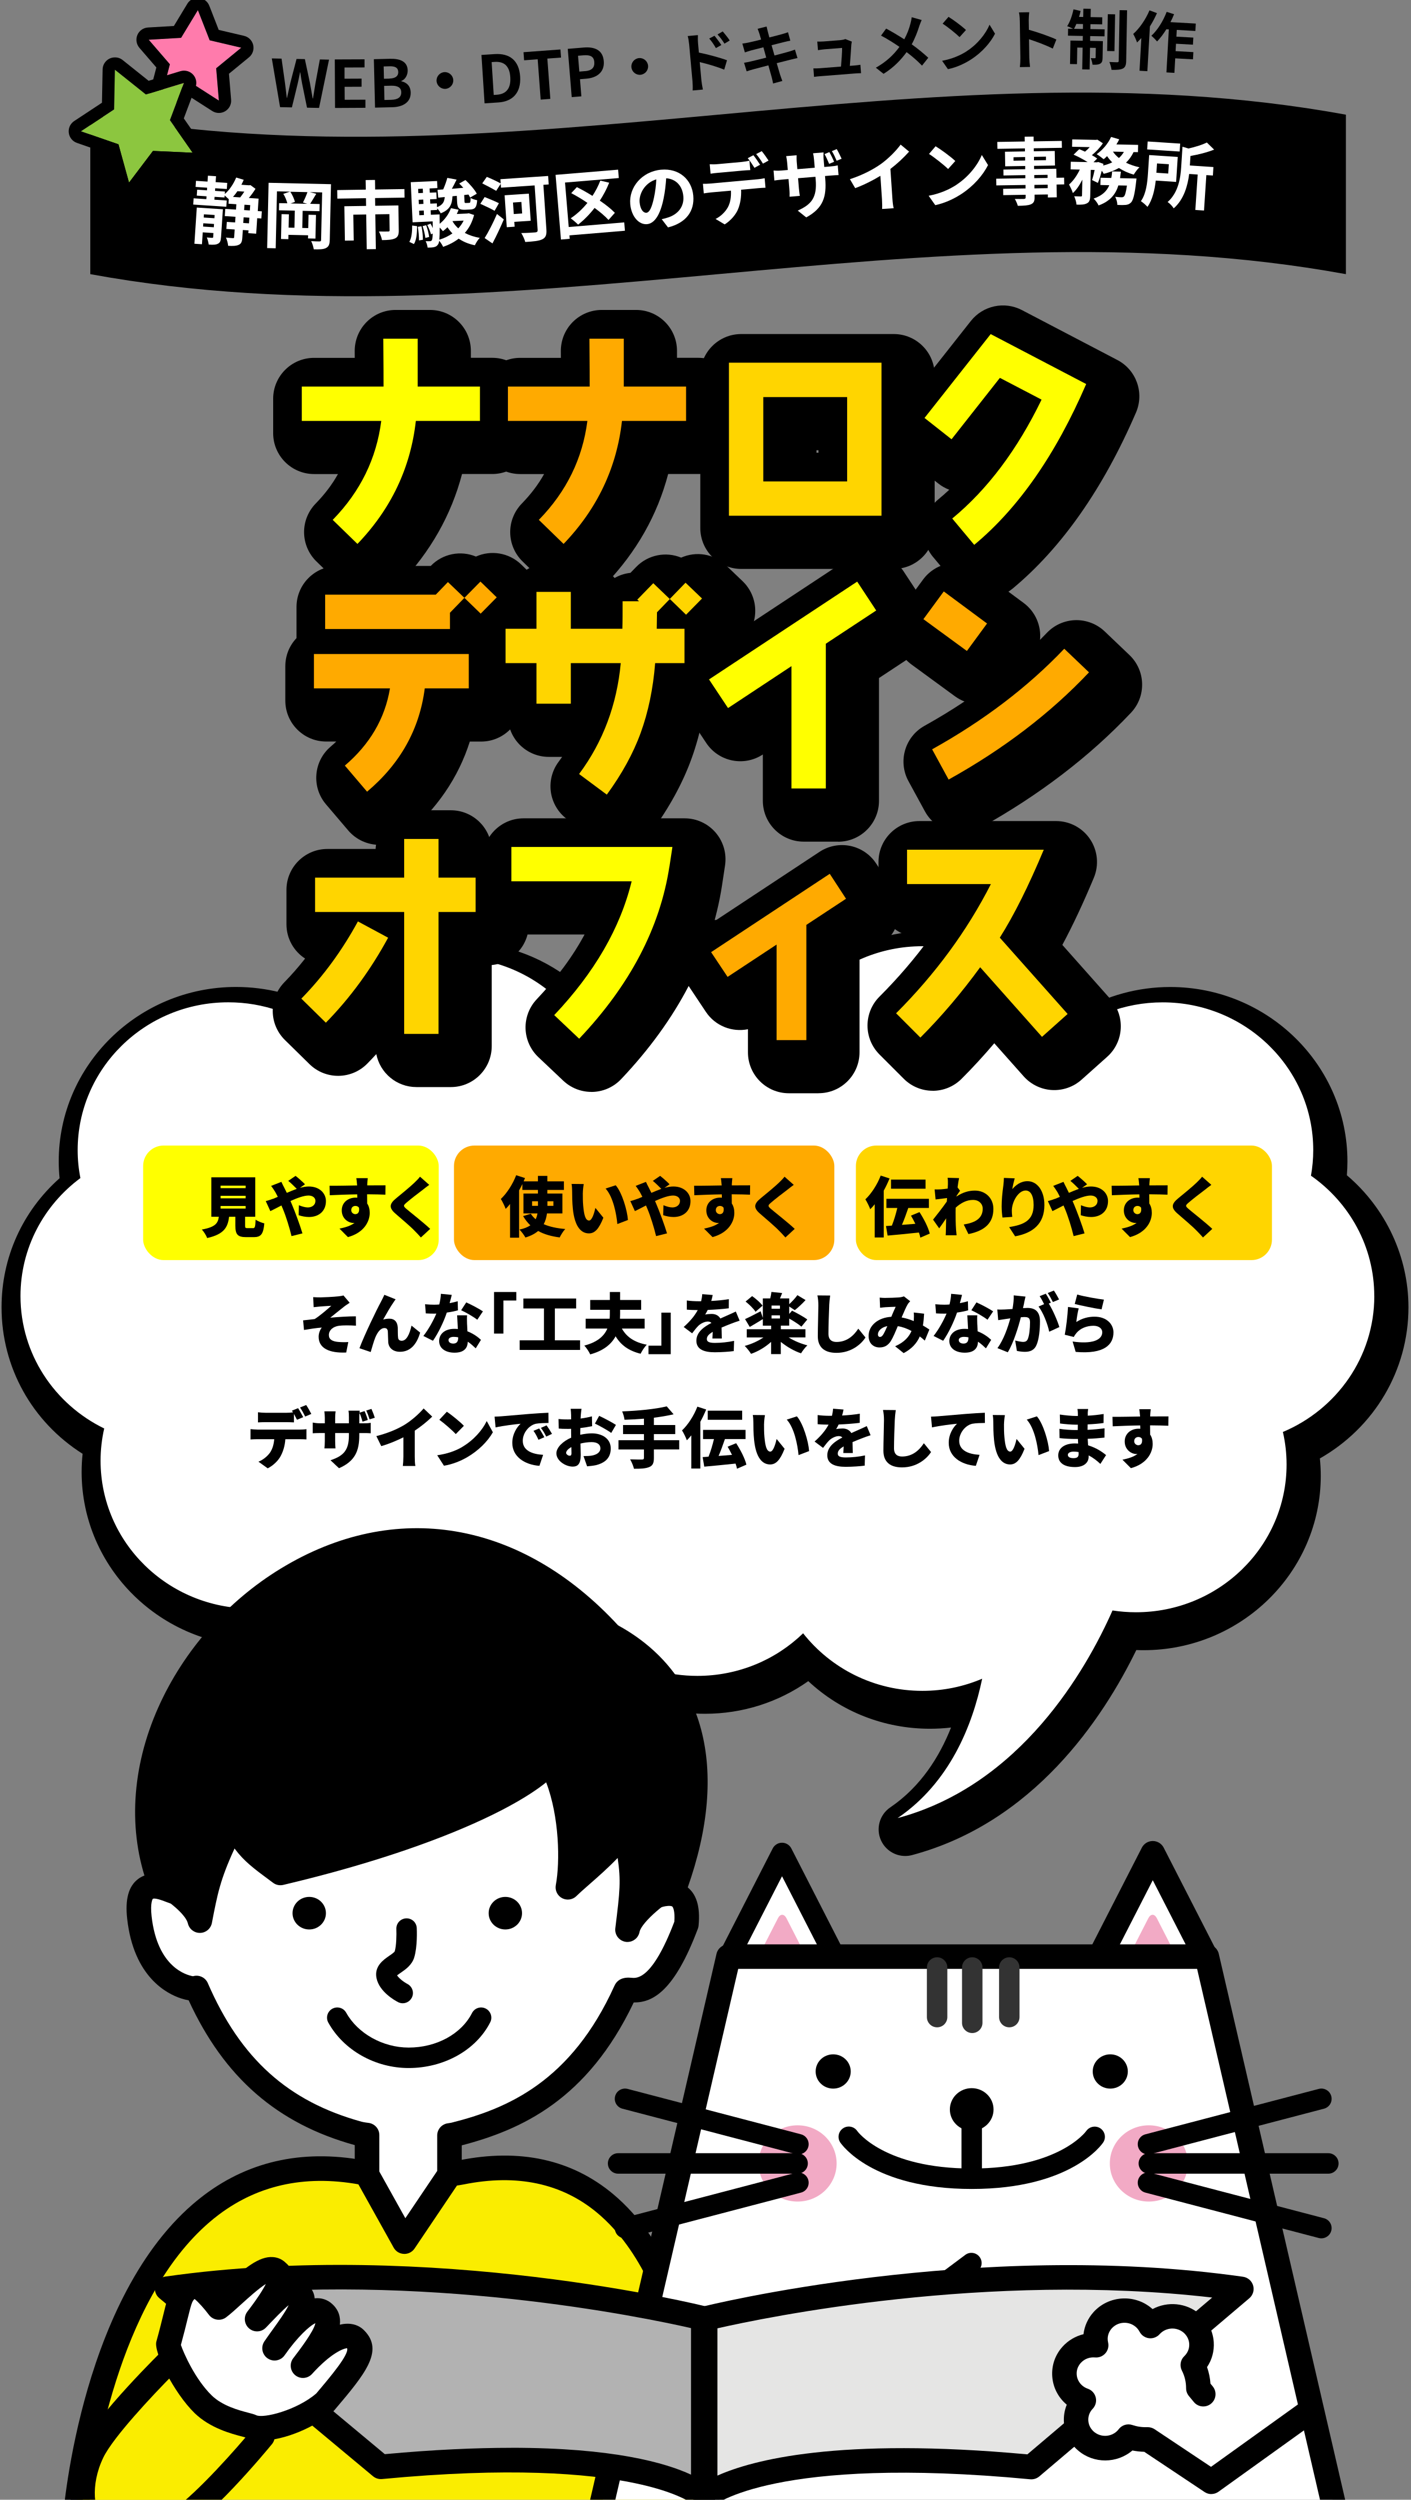
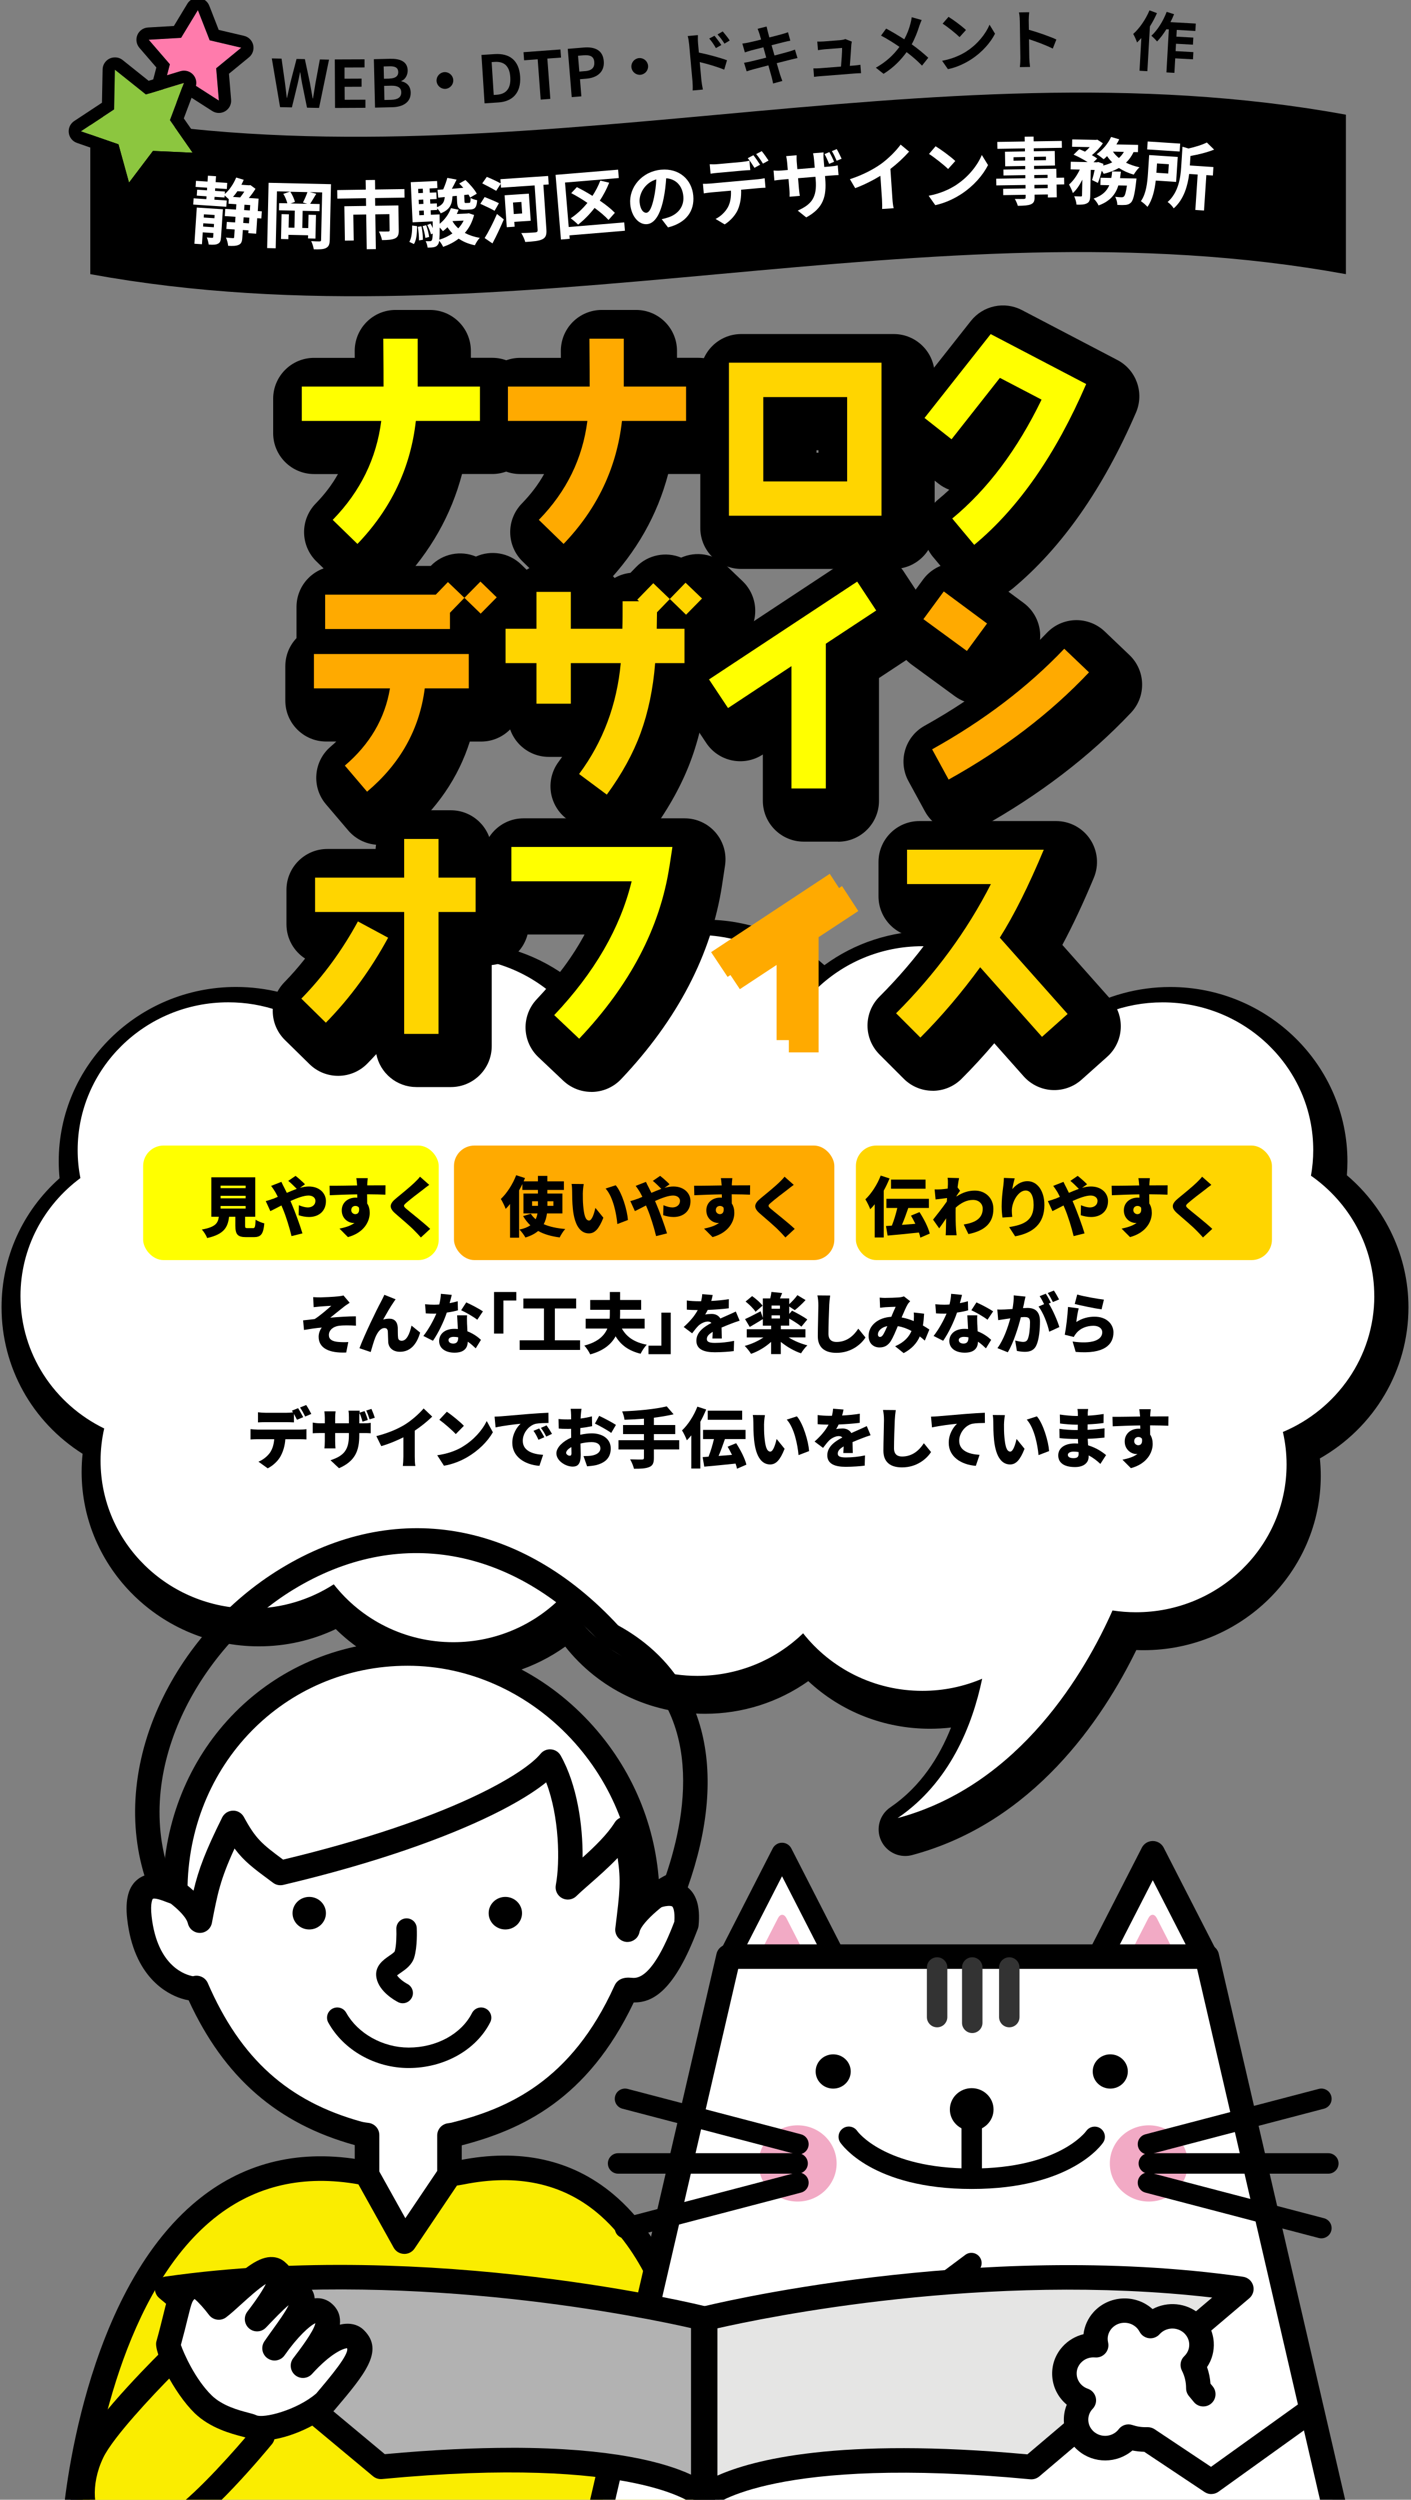
<svg xmlns="http://www.w3.org/2000/svg" id="_レイヤー_2" width="345" height="611" viewBox="0 0 345 611">
  <rect x="0" y="0" width="345" height="611" fill="#808080" stroke="none" />
  <defs>
    <clipPath id="clippath">
      <rect width="345" height="611" fill="none" stroke-width="0" />
    </clipPath>
    <clipPath id="clippath-1">
      <rect x="12" y="369.91" width="321" height="241.76" fill="none" stroke-width="0" />
    </clipPath>
  </defs>
  <g id="TOP_MV">
    <g id="SP_ol">
      <g clip-path="url(#clippath)">
        <g id="SP_ol-2">
          <g id="_デザイン事務所">
            <g id="_デザイン事務所-2">
              <path d="M329.08,28.03c-102.33-18.71-204.67,18.71-307,0v38.98c102.33,18.71,204.67-18.71,307,0V28.03Z" fill="#000" stroke-width="0" />
              <path d="M63.88,53.4l-.99-.07-.25,3.79-1.92-.13.05-.68-1.4-.09-.12,1.87c-.06.95-.26,1.5-.89,1.76-.63.28-1.45.3-2.58.23-.03-.58-.28-1.44-.53-2.02.75.09,1.45.13,1.7.15.21.01.29-.04.31-.27l.12-1.85-2.03-.13.11-1.72,2.03.13.09-1.38-2.62-.17.12-1.76,2.62.17.09-1.31-1.92-.13.07-1.1c-.29-.27-.7-.64-1.02-.92l-.03.5-2.42-.16-.05.7,3.02.2-.1,1.53-8.1-.54.1-1.53,3.11.21.05-.7-2.39-.16.1-1.45,2.39.16.04-.65-2.82-.19.1-1.49,2.82.19.1-1.45,1.98.13-.1,1.45,2.84.19-.1,1.49-2.84-.19-.04.65,2.42.16-.04.61c1.15-.99,2.15-2.49,2.79-4.04l1.84.56c-.17.4-.36.81-.57,1.21l1.9.13.31-.05,1.24.91c-.43.71-1.02,1.52-1.63,2.24l2.39.16-.2,3.04.99.07-.12,1.76ZM54.03,58.05c-.05.83-.23,1.3-.79,1.55-.56.27-1.23.24-2.21.18-.06-.53-.26-1.26-.46-1.74.54.05,1.11.09,1.29.1.2,0,.26-.06.27-.23l.06-.95-2.62-.17-.19,2.91-1.85-.12.59-8.85,6.38.42-.46,6.91ZM52.28,55.55l.05-.81-2.62-.17-.05.81,2.62.17ZM49.86,52.38l-.05.79,2.62.17.05-.79-2.62-.17ZM58.06,46.72c-.34.52-.71.98-1.09,1.41l1.76.12c.34-.43.69-.93,1.01-1.41l-1.69-.11ZM60.97,53.21l-1.4-.09-.09,1.38,1.4.09.09-1.38ZM59.69,51.35l1.4.09.09-1.31-1.4-.09-.09,1.31Z" fill="#fff" stroke-width="0" />
              <path d="M80.62,58.69c-.02,1.06-.25,1.6-.92,1.94-.64.33-1.57.34-2.98.31-.08-.56-.36-1.47-.64-2.01.83.07,1.74.09,2.03.08.29,0,.4-.08.4-.39l.26-11.59-3.02-.07,1.58.41c-.52.87-1.07,1.79-1.49,2.45l2.32.05-.04,1.75-4.12-.09-.09,4.19,1.46.03.07-3.26,1.82.04-.13,5.79-1.82-.04.02-.77-4.8-.11-.02,1.06-1.8-.04.13-6.08,1.8.04-.07,3.26,1.42.03.09-4.19-3.87-.08.04-1.75,2,.04c-.17-.69-.54-1.63-.98-2.31l1.65-.54-3.2-.07-.31,13.92-2.09-.05.35-15.96,15.26.34-.3,13.64ZM74.07,49.49c.38-.69.83-1.73,1.1-2.53l-4.19-.09c.52.75.97,1.79,1.13,2.49l-1.07.37,4.07.09-1.04-.33Z" fill="#fff" stroke-width="0" />
              <path d="M91.71,48.41l.03,1.89,5.67-.09.09,6.09c.02,1.03-.19,1.64-.92,1.98-.75.34-1.78.39-3.18.41-.1-.61-.44-1.52-.75-2.1.9.02,1.96,0,2.25,0s.38-.1.37-.29l-.06-3.96-3.44.05.13,8.5-2.23.03-.13-8.5-3.15.05.1,6.32-2.16.03-.13-8.41,5.31-.08-.03-1.89-7,.11-.03-2.09,6.99-.11-.04-2.34,2.29-.03.04,2.34,7.15-.11.03,2.09-7.18.11Z" fill="#fff" stroke-width="0" />
              <path d="M100.08,59.12c.57-.94.7-2.46.7-4l1.2.16c-.01,1.66-.12,3.34-.77,4.38l-1.12-.54ZM115.92,52.54c-.46,1.77-1.22,3.21-2.27,4.39,1.05.56,2.28.98,3.66,1.2-.43.43-.95,1.27-1.2,1.82-1.53-.31-2.85-.86-3.96-1.62-1.11.86-2.38,1.51-3.8,2.01-.2-.44-.59-1.07-.97-1.49-.05.43-.15.71-.27.88-.27.43-.57.58-1.01.68-.34.09-.93.11-1.54.12-.06-.5-.25-1.16-.49-1.58.47.01.85.02,1.08,0,.2,0,.32-.05.44-.25.12-.19.19-.64.21-1.61l-.42.18c-.15-.62-.54-1.58-.92-2.28l.81-.33c.2.33.38.72.54,1.09,0-.47-.01-1.01-.02-1.64l-4.91.23-.45-9.81,6.44-.29.08,1.73-1.91.09.05,1.04,1.6-.07.07,1.62-1.6.07.05,1.06,1.6-.07.04.93c1.43-.55,1.79-1.32,1.89-2.48l-1.58.16-.18-1.92,1.38-.1c.41-.9.79-1.98,1.01-2.82l2.27.42c-.36.75-.76,1.53-1.16,2.25.9-.08,1.85-.16,2.8-.24-.32-.36-.66-.73-1-1.05l1.53-.86c1.04.98,2.25,2.35,2.77,3.35l-1.63.94c-.1-.23-.26-.47-.41-.74l-1.04.12.07,1.53c.02.4.07.43.38.42l.75-.03c.29-.01.35-.16.36-1.21.35.24,1.12.47,1.61.56-.1,1.75-.55,2.22-1.66,2.27l-1.29.06c-1.55.07-1.89-.44-1.96-1.96l-.07-1.44-1.06.1c-.09,1.97-.62,3.29-2.87,4.17-.16-.35-.53-.88-.88-1.2l.02.38-1.6.07.05,1.11,2.12-.1s0,.47.01.68l.02,1.62c1.23-.98,2.23-2.34,2.76-3.82l1.87.38c-.13.35-.27.7-.44,1.05l2.57-.12.34-.07,1.32.43ZM103.05,55.31c.23,1.03.36,2.42.35,3.3l-.95.15c0-.9-.1-2.26-.3-3.32l.89-.13ZM102.24,46.17l.05,1.04,1.13-.05-.05-1.04-1.13.05ZM103.49,48.78l-1.13.05.05,1.06,1.13-.05-.05-1.06ZM102.53,52.61l1.13-.05-.05-1.11-1.13.05.05,1.11ZM104.2,55.05c.35.92.64,2.1.73,2.87l-.93.24c-.07-.77-.36-1.96-.67-2.89l.87-.22ZM110.61,57.05c-.43-.45-.84-.95-1.2-1.51-.36.36-.72.68-1.11.97-.17-.23-.48-.57-.8-.9,0,1.37-.02,2.31-.08,2.98,1.17-.36,2.25-.88,3.19-1.53ZM110.67,54.04l-.03.04c.37.65.85,1.22,1.41,1.74.53-.56.97-1.2,1.32-1.9l-2.7.12Z" fill="#fff" stroke-width="0" />
              <path d="M120.93,51.53c-.77-.47-2.37-1.21-3.49-1.71l1.06-1.66c1.02.42,2.67,1.08,3.49,1.51l-1.06,1.86ZM134.17,45.08l-1.31.09.74,10.94c.09,1.31-.17,1.96-.99,2.38-.86.42-2.18.53-4.18.66-.15-.62-.62-1.62-.98-2.19,1.42,0,3.02-.13,3.45-.16.43-.05.58-.18.56-.58l-.74-10.9-8.22.56-.07-.95-1.11,1.72c-.75-.47-2.32-1.27-3.41-1.83l1.12-1.59c1.04.43,2.59,1.14,3.39,1.61l-.07-1.04,11.67-.79.14,2.08ZM118.5,58.19c.88-1.41,2.09-3.73,3.01-5.89l1.68,1.33c-.82,1.93-1.82,4.06-2.78,5.87l-1.91-1.31ZM125.75,54.22l.08,1.19-1.92.13-.53-7.81,5.93-.4.45,6.63-4,.27ZM125.43,49.5l.19,2.82,2.05-.14-.19-2.82-2.05.14Z" fill="#fff" stroke-width="0" />
              <path d="M152.8,56.4l-13.57,1.13.07.84-2.14.18-1.32-15.81,15.29-1.27.17,2.05-13.15,1.1.91,10.87,13.57-1.13.17,2.05ZM148.79,53.77c-.8-.89-2.02-1.93-3.41-2.95-1.22,1.58-2.61,2.98-4.03,4.09-.4-.42-1.29-1.18-1.81-1.55,1.51-1.01,2.9-2.3,4.09-3.77-1.3-.89-2.67-1.71-3.96-2.38l1.38-1.47c1.21.6,2.53,1.34,3.81,2.14.77-1.17,1.42-2.43,1.93-3.74l2.16.52c-.61,1.53-1.39,3.01-2.29,4.38,1.47,1,2.79,2.04,3.68,2.98l-1.55,1.74Z" fill="#fff" stroke-width="0" />
              <path d="M163.33,55.58l-1.54-2.01c.67-.13,1.17-.29,1.64-.44,2.25-.74,3.89-2.56,3.65-5.17-.22-2.47-1.73-4.2-4.19-4.39-.11,1.55-.27,3.22-.64,4.96-.75,3.72-2.09,6.08-4.04,6.26-1.99.18-3.84-1.86-4.11-4.89-.37-4.14,2.89-8,7.54-8.42,4.45-.4,7.52,2.43,7.87,6.34.34,3.78-1.73,6.66-6.19,7.77ZM158.04,52.01c.75-.07,1.35-1.26,1.87-3.75.29-1.36.5-2.92.56-4.42-2.9.88-4.26,3.64-4.08,5.61.16,1.81.96,2.62,1.66,2.56Z" fill="#fff" stroke-width="0" />
              <path d="M173.6,44.87l11.74-1.06c.38-.03,1.16-.14,1.62-.25l.21,2.33c-.45,0-1.13.05-1.64.09l-4.32.39c.06,1.86-.2,3.4-.73,4.71-.51,1.31-1.77,2.82-3.29,3.77l-2.23-1.33c1.23-.6,2.39-1.73,3.01-2.86.63-1.18.82-2.55.75-4.06l-4.93.44c-.52.05-1.22.15-1.71.23l-.21-2.35c.54.02,1.18,0,1.73-.05ZM175.46,40.12l5.86-.53c.61-.06,1.32-.17,1.92-.32l.21,2.31c-.61.02-1.31.06-1.94.12l-5.86.53c-.61.05-1.38.14-1.91.23l-.21-2.31c.58.04,1.32.03,1.93-.03ZM185.85,40.26l-1.38.76c-.44-.7-1.1-1.73-1.64-2.36l1.38-.72c.51.62,1.24,1.7,1.64,2.33ZM187.93,39.24l-1.38.76c-.44-.72-1.11-1.71-1.66-2.34l1.36-.72c.53.64,1.29,1.71,1.67,2.31Z" fill="#fff" stroke-width="0" />
              <path d="M197.12,53.13l-2.07-1.65c3.36-1.51,4.76-3.18,4.39-7.59l-.06-.68-4.25.35.2,2.44c.07.81.18,1.52.23,1.88l-2.51.21c.02-.36.02-1.09-.05-1.89l-.2-2.44-1.53.13c-.9.07-1.54.18-1.93.23l-.2-2.44c.33.03,1.05.08,1.95,0l1.53-.13-.15-1.78c-.04-.52-.14-1.05-.24-1.61l2.55-.21c0,.34-.03.92.03,1.64l.15,1.76,4.25-.35-.16-1.88c-.06-.72-.16-1.31-.25-1.66l2.57-.21c-.02.38-.05.96.01,1.68l.16,1.88,1.33-.11c.95-.08,1.49-.16,1.96-.29l.2,2.39c-.4,0-1.03.03-1.96.11l-1.35.11.05.59c.37,4.45-.46,7.25-4.64,9.53ZM203.94,39.55l-1.21.5c-.31-.73-.72-1.69-1.12-2.38l1.17-.5c.4.69.9,1.7,1.16,2.38ZM205.78,38.8l-1.21.5c-.32-.75-.74-1.69-1.17-2.36l1.19-.5c.4.69.9,1.7,1.19,2.36Z" fill="#fff" stroke-width="0" />
              <path d="M215.44,40.05c1.77-1.28,3.7-3.21,4.77-4.71l2.07,1.72c-1.27,1.44-2.9,2.96-4.57,4.23l.49,7.26c.05.79.17,1.9.32,2.34l-2.84.19c.04-.44.02-1.57-.03-2.36l-.39-5.75c-1.78,1.1-4,2.22-6.16,3.02l-1.29-2.19c3.16-1.04,5.72-2.39,7.63-3.75Z" fill="#fff" stroke-width="0" />
              <path d="M233.84,45.17c2.99-1.96,5.2-4.81,6.22-7.29l1.52,2.47c-1.25,2.49-3.53,5.08-6.35,6.96-1.76,1.18-4.04,2.29-6.55,2.84l-1.62-2.3c2.79-.52,5.08-1.55,6.78-2.67ZM233.57,39.36l-1.75,1.95c-.98-.96-3.32-2.82-4.67-3.68l1.61-1.88c1.3.79,3.72,2.55,4.81,3.6Z" fill="#fff" stroke-width="0" />
              <path d="M260.21,45.07l-1.87.03.05,3.13-2.18.04v-.74s-3.25.05-3.25.05v.56c.03,1.06-.22,1.5-.92,1.81-.68.28-1.65.33-3.18.36-.12-.5-.45-1.23-.73-1.68.86.02,1.93,0,2.21,0,.34-.02.45-.13.44-.46v-.56s-5.48.09-5.48.09l-.02-1.55,5.47-.09v-.85s-7.14.11-7.14.11l-.03-1.64,7.12-.11v-.77s-5.34.09-5.34.09l-.02-1.44,5.33-.09v-.79s-4.89.08-4.89.08l-.06-3.56,4.88-.08v-.74s-6.72.11-6.72.11l-.03-1.69,6.71-.11-.02-1.17,2.18-.03.02,1.17,6.87-.11.03,1.69-6.87.11v.74s5.12-.08,5.12-.08l.06,3.56-5.11.08v.79s5.43-.09,5.43-.09l.04,2.21,1.87-.03.03,1.64ZM250.65,39.24v-.86s-2.84.05-2.84.05v.86s2.84-.05,2.84-.05ZM252.82,38.34v.86s2.93-.05,2.93-.05v-.86s-2.93.05-2.93.05ZM252.9,43.55l3.24-.05v-.77s-3.25.05-3.25.05v.77ZM256.16,45.14l-3.24.05v.85s3.25-.05,3.25-.05v-.85Z" fill="#fff" stroke-width="0" />
              <path d="M277.17,37.17c-.49,1.02-1.1,1.87-1.85,2.59.98.49,2.09.87,3.29,1.13-.48.42-1.09,1.25-1.39,1.79-1.36-.37-2.57-.94-3.64-1.62-1.08.62-2.33,1.08-3.7,1.43-.1-.2-.28-.47-.49-.77-.28,1.11-.6,2.18-.95,2.99l-1.42-.7c.21-.66.45-1.56.63-2.47l-.95-.02-.13,6.33c-.02.97-.18,1.54-.81,1.85-.62.33-1.43.35-2.54.32-.04-.59-.31-1.46-.57-2.05.67.03,1.39.05,1.62.05.22-.01.29-.05.29-.26l.08-3.85c-.66,1.32-1.44,2.51-2.32,3.28-.17-.62-.62-1.51-.93-2.09,1.01-.86,1.97-2.24,2.63-3.65l-2.25-.05.04-1.87,4.12.09c-.99-.63-2.33-1.35-3.43-1.82l1.38-1.34c.43.17.93.38,1.41.61.4-.33.81-.72,1.16-1.11l-4.32-.09.04-1.8,5.81.12.33-.06,1.35.89c-.63.99-1.66,2.07-2.69,2.91.52.28.96.56,1.3.82l-.9.9.86.02.29-.08,1.29.46-.08.41c.8-.2,1.56-.45,2.21-.78-.46-.46-.88-.97-1.25-1.52-.28.28-.55.53-.83.76-.41-.35-1.22-.94-1.72-1.24,1.42-.98,2.79-2.57,3.53-4.21l1.99.58c-.21.43-.43.84-.69,1.25l5.31.11-.04,1.78-1.04-.02ZM277.88,43.63s-.05.56-.09.81c-.35,3.11-.71,4.48-1.24,5.05-.4.41-.79.54-1.33.6-.45.04-1.19.05-2.02,0,0-.59-.22-1.43-.53-1.99.65.09,1.26.12,1.55.12.25,0,.4-.03.58-.19.26-.23.51-1,.74-2.67l-2.09-.04c-.66,2.13-1.97,3.85-4.84,4.9-.22-.51-.76-1.28-1.21-1.68,2.18-.75,3.24-1.88,3.83-3.27l-2.18-.05.04-1.78,2.63.06c.1-.52.17-1.04.21-1.6l2.14.05c-.07.54-.13,1.08-.21,1.6l4.01.08ZM272.12,37.06c.38.57.88,1.1,1.46,1.56.49-.42.9-.94,1.22-1.5l-2.68-.06Z" fill="#fff" stroke-width="0" />
              <path d="M282.59,44.15c-.25,2.18-.8,4.73-2.03,6.41-.32-.38-1.15-1.1-1.6-1.39,1.31-1.84,1.58-4.64,1.72-6.71l.3-4.56,6.99.46-.4,6.11-4.97-.33ZM288.43,37.04l-7.94-.52.13-1.94,7.94.52-.13,1.94ZM282.9,39.95l-.15,2.28,2.89.19.15-2.28-2.89-.19ZM296.56,42.9l-1.6-.1-.57,8.66-2.12-.14.57-8.66-2.08-.14c-.34,2.74-1.23,6.18-3.78,8.41-.26-.47-1-1.26-1.49-1.54,2.66-2.37,3.15-5.91,3.32-8.57l.32-4.96,1.45.44c1.7-.38,3.41-.91,4.5-1.47l1.78,1.74c-1.7.68-3.81,1.21-5.78,1.55l-.15,2.33,5.76.38-.13,2.07Z" fill="#fff" stroke-width="0" />
              <path d="M66.44,14.28l2.4.05.82,5.81c.15,1.25.32,2.5.46,3.79h.06c.27-1.27.55-2.53.83-3.76l1.5-5.76,2.03.04,1.24,5.82c.23,1.22.44,2.5.67,3.79h.08c.2-1.27.41-2.53.61-3.76l1.07-5.77,2.24.05-2.44,11.8-2.94-.06-1.2-5.88c-.17-.93-.33-1.85-.45-2.76h-.06c-.18.91-.36,1.81-.57,2.74l-1.42,5.83-2.89-.06-2.02-11.9Z" fill="#000" stroke-width="0" />
              <path d="M81.86,14.53l7.27-.03v1.98s-4.89.02-4.89.02v2.74s4.17-.02,4.17-.02v1.98s-4.15.02-4.15.02l.02,3.17,5.07-.02v1.98s-7.43.04-7.43.04l-.06-11.86Z" fill="#000" stroke-width="0" />
              <path d="M91.4,14.47l3.92-.1c2.43-.06,4.3.61,4.36,2.82.03,1.09-.55,2.22-1.55,2.6v.08c1.29.27,2.25,1.14,2.29,2.74.06,2.38-1.9,3.54-4.5,3.6l-4.22.1-.29-11.85ZM95.26,19.2c1.5-.04,2.14-.66,2.12-1.6-.03-1.04-.74-1.44-2.16-1.4l-1.41.04.07,3.01,1.38-.03ZM95.66,24.4c1.62-.04,2.48-.64,2.45-1.87-.03-1.15-.91-1.63-2.54-1.58l-1.65.04.08,3.45,1.65-.04Z" fill="#000" stroke-width="0" />
              <path d="M110.83,19.58c.05,1.12-.83,2.09-1.95,2.14s-2.09-.83-2.14-1.95c-.05-1.12.83-2.09,1.95-2.14s2.09.83,2.14,1.95Z" fill="#000" stroke-width="0" />
              <path d="M117.72,13.43l3.24-.21c3.61-.23,5.96,1.51,6.22,5.5.25,3.97-1.85,6.1-5.33,6.32l-3.37.22-.76-11.83ZM121.45,23.16c2.2-.14,3.5-1.41,3.32-4.28-.18-2.89-1.63-3.89-3.83-3.75l-.73.05.51,8.03.73-.05Z" fill="#000" stroke-width="0" />
              <path d="M131.47,14.49l-3.32.25-.15-1.98,9.03-.67.15,1.98-3.35.25.73,9.85-2.36.18-.73-9.85Z" fill="#000" stroke-width="0" />
              <path d="M138.82,11.94l3.88-.32c2.62-.22,4.7.54,4.93,3.33.22,2.69-1.7,4.07-4.24,4.28l-1.58.13.34,4.19-2.36.19-.97-11.82ZM143.07,17.39c1.63-.13,2.35-.88,2.24-2.24-.11-1.37-1.01-1.76-2.64-1.63l-1.34.11.32,3.87,1.42-.12Z" fill="#000" stroke-width="0" />
              <path d="M158.46,16.06c.1,1.12-.74,2.12-1.86,2.22-1.12.1-2.12-.74-2.22-1.86-.1-1.11.74-2.12,1.86-2.22,1.12-.1,2.12.74,2.22,1.86Z" fill="#000" stroke-width="0" />
              <path d="M168.48,10.72c-.05-.57-.17-1.35-.33-1.91l2.49-.23c-.01.56-.03,1.27.03,1.94l.21,2.33c2.18.44,5.35,1.3,6.88,1.88l-.69,2.3c-1.74-.73-4.21-1.43-5.98-1.85l.41,4.51c.04.45.22,1.55.36,2.2l-2.5.23c.04-.63.01-1.61-.04-2.23l-.83-9.16ZM176.37,11.01l-1.33.75c-.55-.96-.96-1.57-1.63-2.34l1.29-.68c.51.63,1.24,1.59,1.67,2.27ZM178.42,9.9l-1.28.77c-.6-.96-1.04-1.51-1.7-2.25l1.27-.74c.52.6,1.28,1.54,1.71,2.22Z" fill="#000" stroke-width="0" />
              <path d="M185.22,7.04l2.22-.56c.08.31.17.85.29,1.23.05.22.19.74.38,1.44,1.33-.34,2.53-.64,3.09-.8.5-.14,1.1-.32,1.47-.47l.57,2.06c-.35.06-.98.21-1.45.32-.64.17-1.84.47-3.14.79.23.78.47,1.65.72,2.51,1.41-.37,2.7-.7,3.41-.91.61-.18,1.19-.36,1.59-.53l.62,2.07c-.43.07-1.07.24-1.67.39-.75.19-2.03.52-3.41.86.37,1.29.69,2.33.83,2.82.15.47.36,1.03.55,1.53l-2.26.62c-.13-.58-.23-1.14-.36-1.59-.12-.46-.42-1.54-.8-2.85-1.6.41-3.08.8-3.75.99-.67.19-1.21.35-1.56.48l-.63-2.1c.43-.05,1.14-.21,1.64-.32.73-.16,2.19-.53,3.78-.93-.24-.85-.49-1.72-.7-2.53-1.38.35-2.59.66-3.08.79-.5.16-.91.27-1.44.46l-.62-2.16c.51-.06.98-.13,1.47-.24.55-.11,1.77-.4,3.12-.74-.19-.66-.34-1.17-.42-1.43-.14-.45-.28-.81-.43-1.18Z" fill="#000" stroke-width="0" />
              <path d="M208.16,10.84c-.05.95-.25,3.73-.37,5.26l1.02-.08c.42-.03,1.15-.11,1.56-.19l.16,2.06c-.32,0-1.1.04-1.53.07l-8.39.66c-.57.04-.97.09-1.57.17l-.16-2.07c.43.01,1.03,0,1.58-.04l5.17-.41c.12-1.37.29-3.66.27-4.56l-4.31.34c-.51.04-1.13.14-1.59.21l-.17-2.1c.42.02,1.16,0,1.59-.03l4.08-.32c.33-.03.98-.14,1.17-.27l1.61.63c-.06.21-.09.52-.11.68Z" fill="#000" stroke-width="0" />
              <path d="M224.78,6.35c-.4,1.29-1.02,2.95-1.86,4.48,1.48,1.06,2.89,2.21,4.05,3.29l-1.53,1.92c-1.2-1.24-2.42-2.28-3.77-3.3-1.3,1.78-3.02,3.67-5.63,5.31l-1.89-1.5c2.52-1.43,4.31-3.09,5.77-5.09-1.21-.84-2.81-1.87-4.5-2.76l1.25-1.71c1.33.7,3.07,1.75,4.43,2.62.73-1.33,1.2-2.62,1.53-3.91.12-.42.25-1.07.29-1.49l2.43.68c-.18.38-.44,1.1-.58,1.48Z" fill="#000" stroke-width="0" />
              <path d="M236.39,12.5c2.67-1.73,4.64-4.26,5.56-6.46l1.34,2.2c-1.12,2.21-3.16,4.51-5.67,6.17-1.57,1.04-3.6,2.03-5.84,2.5l-1.43-2.05c2.48-.46,4.52-1.36,6.04-2.35ZM236.18,7.34l-1.56,1.73c-.87-.86-2.94-2.52-4.14-3.29l1.44-1.66c1.15.7,3.3,2.28,4.27,3.22Z" fill="#000" stroke-width="0" />
              <path d="M249.34,4.95c0-.56-.07-1.36-.19-1.92l2.5-.04c-.06.56-.12,1.27-.12,1.92l.04,2.37c2.15.59,5.24,1.68,6.72,2.38l-.88,2.22c-1.66-.84-4.07-1.73-5.81-2.29l.07,4.53c0,.46.1,1.58.18,2.24l-2.49.04c.09-.64.14-1.6.13-2.24l-.14-9.19Z" fill="#000" stroke-width="0" />
-               <path d="M266.59,7.11l3.5.06-.03,1.71-3.5-.06-.02,1.17,3.12.06-.07,4.08c-.01.74-.13,1.18-.6,1.44-.45.26-1.06.28-1.86.25-.04-.48-.24-1.16-.43-1.62.45.04.85.05.99.03.14,0,.19-.03.2-.19l.04-2.33-1.41-.03-.1,5.31-1.81-.03.1-5.31-1.31-.02-.07,4.05-1.7-.03.1-5.74,3.01.05.02-1.17-3.63-.07.03-1.71,1.2.02c-.41-.22-1.06-.5-1.43-.63.67-1,1.23-2.6,1.55-4.12l1.74.4c-.11.49-.24.97-.39,1.45l1.02.02.04-2.02,1.81.03-.04,2.02,2.86.05-.03,1.73-2.86-.05-.02,1.2ZM264.78,7.08l.02-1.2-1.62-.03c-.18.44-.38.84-.57,1.19l2.16.04ZM272.49,12.5l-1.78-.03.16-9,1.78.03-.16,9ZM275.58,2.51l-.22,12.41c-.02,1.02-.24,1.53-.82,1.84-.6.29-1.53.34-2.76.32-.05-.53-.29-1.36-.53-1.93.82.05,1.65.06,1.92.07.26-.01.35-.07.36-.35l.22-12.39,1.82.03Z" fill="#000" stroke-width="0" />
              <path d="M282.88,3.22c-.48,1.1-1.07,2.2-1.72,3.24l-.62,10.94-1.92-.11.45-7.99c-.36.38-.72.76-1.05,1.09-.15-.47-.63-1.59-.94-2.09,1.54-1.36,3.05-3.55,3.98-5.77l1.82.68ZM287.73,7.28l-.09,1.68,4.14.23-.1,1.73-4.14-.23-.1,1.81,4.35.24-.1,1.76-4.34-.24-.2,3.55-1.95-.11.59-10.51-.61-.03c-.71,1.15-1.5,2.19-2.27,2.98-.28-.37-1-1.08-1.38-1.41,1.49-1.36,2.88-3.59,3.73-5.83l1.81.57c-.26.66-.55,1.3-.89,1.94l6.2.35-.1,1.81-4.54-.26Z" fill="#000" stroke-width="0" />
            </g>
            <g id="_星">
              <polygon points="48.38 2.46 51.26 9.84 58.99 11.65 52.85 16.68 53.52 24.59 46.84 20.31 39.53 23.38 41.54 15.71 36.35 9.7 44.27 9.24 48.38 2.46" fill="#ff7bac" stroke-width="0" />
              <path d="M48.38,2.46l2.89,7.39,7.72,1.81-6.13,5.03.66,7.9-6.68-4.28-7.31,3.07,2.01-7.67-5.18-6,7.92-.46,4.11-6.78M48.38-.54c-1.04,0-2.02.54-2.57,1.45l-3.29,5.44-6.34.37c-1.14.07-2.14.77-2.59,1.83-.44,1.05-.25,2.26.49,3.13l4.15,4.81-1.61,6.15c-.29,1.1.07,2.28.94,3.03.56.48,1.26.73,1.97.73.39,0,.79-.08,1.16-.23l5.86-2.46,5.35,3.43c.49.32,1.06.47,1.62.47s1.07-.14,1.55-.43c.98-.59,1.54-1.68,1.44-2.82l-.53-6.33,4.91-4.03c.88-.72,1.28-1.89,1.02-3s-1.13-1.98-2.24-2.24l-6.19-1.45-2.31-5.92c-.42-1.06-1.4-1.8-2.54-1.9-.09,0-.17-.01-.26-.01h0Z" fill="#000" stroke-width="0" />
              <polygon points="28.08 17.03 35.67 23.09 44.97 20.27 41.55 29.37 47.11 37.34 37.4 36.9 31.54 44.64 28.96 35.28 19.78 32.1 27.89 26.75 28.08 17.03" fill="#8cc63f" stroke-width="0" />
              <path d="M28.08,17.03l7.59,6.06,9.3-2.82-3.42,9.09,5.56,7.97-9.7-.44-5.86,7.75-2.58-9.37-9.18-3.18,8.11-5.35.19-9.71M44.97,20.27h0M28.08,14.03c-.43,0-.87.09-1.27.28-1.03.49-1.7,1.52-1.72,2.66l-.16,8.14-6.79,4.48c-.95.63-1.47,1.74-1.32,2.88.14,1.13.92,2.09,1.99,2.46l7.69,2.67,2.16,7.84c.3,1.1,1.21,1.93,2.33,2.15.19.04.38.05.57.05.93,0,1.82-.43,2.39-1.19l4.91-6.49,8.13.37s.09,0,.14,0c1.09,0,2.1-.59,2.63-1.55.55-1,.49-2.23-.17-3.16l-4.65-6.68,2.82-7.5c.15-.36.24-.76.24-1.17,0-1.64-1.32-2.98-2.95-3-.02,0-.03,0-.05,0-.06,0-.13,0-.19,0-.26.02-.51.07-.75.14l-7.72,2.34-6.36-5.08c-.54-.43-1.2-.65-1.87-.65h0Z" fill="#000" stroke-width="0" />
            </g>
          </g>
          <g id="_吹き出し">
            <g id="_吹き出し-2">
              <path d="M337.89,319.55c0-12.14-6.11-22.88-15.48-29.43.36-2.03.56-4.11.56-6.24,0-19.95-16.49-36.13-36.83-36.13-9.4,0-17.98,3.46-24.48,9.15-5.39-13.39-18.69-22.87-34.26-22.87-10.29,0-19.58,4.14-26.27,10.81-6.75-8.26-17.12-13.56-28.75-13.56-13.59,0-25.46,7.23-31.84,17.98-6.75-7.64-16.72-12.49-27.84-12.49-13.9,0-25.99,7.55-32.26,18.7-6.26-4.83-14.16-7.73-22.75-7.73-20.34,0-36.83,16.18-36.83,36.13,0,2.34.23,4.62.67,6.83-8.9,6.6-14.65,17.06-14.65,28.84,0,14.19,8.34,26.46,20.47,32.37-.58,2.54-.89,5.17-.89,7.88,0,19.95,16.49,36.13,36.83,36.13,7.46,0,14.39-2.18,20.19-5.92,6.73,8.6,17.32,14.15,29.22,14.15,10.61,0,20.16-4.41,26.89-11.45,6.1,11.68,18.49,19.68,32.79,19.68,10.08,0,19.21-3.97,25.86-10.41,6.74,8.55,17.29,14.07,29.16,14.07,5.2,0,10.14-1.06,14.62-2.97-2.36,11.33-7.88,25.37-20.68,34.07,30.09-8.05,46.13-36.27,52.55-50.75,1.87.29,3.78.44,5.73.44,20.34,0,36.83-16.18,36.83-36.13,0-2.73-.32-5.38-.9-7.94,13.14-5.52,22.35-18.32,22.35-33.23Z" fill="#fff" stroke-width="0" />
              <path d="M221.33,453.65c-2.49,0-4.83-1.44-5.91-3.8-1.32-2.88-.36-6.3,2.26-8.08,7.45-5.06,12.03-12.39,14.86-19.52-1.7.2-3.41.3-5.15.3-11.23,0-21.77-4.18-29.76-11.64-7.32,5.18-16.08,7.98-25.25,7.98-13.56,0-26.05-6.14-34.17-16.42-7.36,5.26-16.31,8.18-25.5,8.18-11.64,0-22.52-4.48-30.61-12.46-5.84,2.78-12.25,4.22-18.81,4.22-23.89,0-43.33-19.12-43.33-42.63,0-1.48.08-2.96.24-4.43-12.34-7.81-19.82-21.13-19.82-35.81,0-12.19,5.12-23.48,14.19-31.55-.14-1.38-.21-2.75-.21-4.12,0-23.51,19.44-42.63,43.33-42.63,7.45,0,14.58,1.82,20.95,5.31,8.14-10.18,20.66-16.28,34.06-16.28,9.85,0,19.32,3.3,26.93,9.25,8.15-9.23,20.11-14.73,32.74-14.73,10.93,0,21.26,3.99,29.2,11.13,7.42-5.45,16.38-8.39,25.82-8.39,15.1,0,28.72,7.54,36.56,19.73,6.66-3.91,14.31-6.01,22.18-6.01,23.89,0,43.33,19.12,43.33,42.63,0,1.12-.05,2.25-.14,3.38,9.49,8.06,15.06,19.86,15.06,32.29,0,15.38-8.35,29.37-21.66,36.93.14,1.41.22,2.83.22,4.24,0,23.51-19.44,42.63-43.33,42.63-.59,0-1.18-.01-1.77-.04-8.26,16.93-25.16,42.19-54.83,50.12-.56.15-1.12.22-1.68.22ZM242.01,406.58c1.48,0,2.94.5,4.12,1.48,1.87,1.54,2.73,3.98,2.24,6.35-.94,4.49-2.19,8.71-3.75,12.65,11.8-10.54,19.24-24.1,23.31-33.29,1.19-2.68,4.03-4.23,6.93-3.79,1.57.24,3.16.36,4.74.36,16.72,0,30.33-13.29,30.33-29.63,0-2.16-.25-4.34-.74-6.49-.7-3.08.91-6.22,3.82-7.44,11.16-4.69,18.37-15.38,18.37-27.23,0-9.53-4.75-18.54-12.7-24.1-2.07-1.45-3.12-3.97-2.67-6.46.3-1.71.46-3.43.46-5.11,0-16.34-13.61-29.63-30.33-29.63-7.46,0-14.64,2.68-20.21,7.54-1.58,1.39-3.74,1.92-5.79,1.43-2.05-.49-3.73-1.94-4.52-3.89-4.6-11.42-15.68-18.8-28.23-18.8-8.22,0-15.92,3.17-21.67,8.91-1.3,1.3-3.09,1.99-4.92,1.89-1.83-.09-3.54-.96-4.71-2.38-5.8-7.1-14.44-11.17-23.71-11.17-10.77,0-20.83,5.67-26.25,14.79-1.06,1.79-2.91,2.96-4.98,3.15-2.07.2-4.11-.61-5.48-2.17-5.78-6.54-14.15-10.29-22.96-10.29-11.07,0-21.26,5.9-26.6,15.39-.92,1.65-2.52,2.81-4.37,3.18-1.85.37-3.77-.07-5.27-1.22-5.4-4.17-11.89-6.37-18.78-6.37-16.72,0-30.33,13.29-30.33,29.63,0,1.85.18,3.73.55,5.59.48,2.46-.5,4.97-2.51,6.47-7.64,5.66-12.02,14.27-12.02,23.62,0,11.31,6.44,21.47,16.82,26.53,2.71,1.32,4.16,4.34,3.49,7.28-.48,2.13-.73,4.29-.73,6.44,0,16.34,13.61,29.63,30.33,29.63,5.95,0,11.72-1.69,16.67-4.88,2.82-1.82,6.57-1.19,8.64,1.46,5.8,7.41,14.58,11.66,24.11,11.66,8.5,0,16.38-3.35,22.18-9.44,1.45-1.52,3.53-2.24,5.61-1.95,2.08.29,3.88,1.57,4.85,3.43,5.22,9.99,15.57,16.19,27.03,16.19,8.04,0,15.62-3.05,21.34-8.58,1.32-1.28,3.12-1.93,4.96-1.81,1.83.12,3.53,1.02,4.67,2.46,5.8,7.36,14.57,11.59,24.05,11.59,4.19,0,8.25-.82,12.08-2.45.82-.35,1.68-.52,2.54-.52Z" fill="#000" stroke-width="0" />
              <path d="M336.02,316.8c0-12.14-6.11-22.88-15.48-29.43.36-2.03.56-4.11.56-6.24,0-19.95-16.49-36.13-36.83-36.13-9.4,0-17.98,3.46-24.48,9.15-5.39-13.39-18.69-22.87-34.26-22.87-10.29,0-19.58,4.14-26.27,10.81-6.75-8.26-17.12-13.56-28.75-13.56-13.59,0-25.46,7.23-31.84,17.98-6.75-7.64-16.72-12.49-27.84-12.49-13.9,0-25.99,7.55-32.26,18.7-6.26-4.83-14.16-7.73-22.75-7.73-20.34,0-36.83,16.18-36.83,36.13,0,2.34.23,4.62.67,6.83-8.9,6.6-14.65,17.06-14.65,28.84,0,14.19,8.34,26.46,20.47,32.37-.58,2.54-.89,5.17-.89,7.88,0,19.95,16.49,36.13,36.83,36.13,7.46,0,14.39-2.18,20.19-5.92,6.73,8.6,17.32,14.15,29.22,14.15,10.61,0,20.16-4.41,26.89-11.45,6.1,11.68,18.49,19.68,32.79,19.68,10.08,0,19.21-3.97,25.86-10.41,6.74,8.55,17.29,14.07,29.16,14.07,5.2,0,10.14-1.06,14.62-2.97-2.36,11.33-7.88,25.37-20.68,34.07,30.09-8.05,46.13-36.27,52.55-50.75,1.87.29,3.78.44,5.73.44,20.34,0,36.83-16.18,36.83-36.13,0-2.73-.32-5.38-.9-7.94,13.14-5.52,22.35-18.32,22.35-33.23Z" fill="#fff" stroke-width="0" />
            </g>
            <g id="_テキスト">
              <rect x="35" y="280" width="72.27" height="28" rx="5" ry="5" fill="#ff0" stroke-width="0" />
              <rect x="111" y="280" width="93" height="28" rx="5" ry="5" fill="#fa0" stroke-width="0" />
              <rect x="209.27" y="280" width="101.73" height="28" rx="5" ry="5" fill="#ffd500" stroke-width="0" />
              <g isolation="isolate">
                <path d="M61.83,300.2c.5,0,.59-.27.67-2.1.46.38,1.5.77,2.13.93-.24,2.66-.85,3.36-2.58,3.36h-1.86c-2.13,0-2.64-.7-2.64-2.8v-2.18h-1.54c-.3,2.55-1.2,4.27-5.36,5.2-.21-.62-.82-1.58-1.3-2.08,3.31-.59,3.94-1.54,4.16-3.12h-1.84v-9.64h10.74v9.64h-2.48v2.16c0,.56.08.62.61.62h1.28ZM53.93,290.42h6.13v-.62h-6.13v.62ZM53.93,292.9h6.13v-.62h-6.13v.62ZM53.93,295.4h6.13v-.62h-6.13v.62Z" fill="#000" stroke-width="0" />
                <path d="M66.74,293.04c.4-.16.79-.32,1.18-.5-.19-.38-.38-.77-.59-1.14-.26-.43-.69-1.09-1.04-1.54l2.51-.98c.14.32.5,1.06.67,1.36.22.42.43.86.66,1.33.83-.37,1.65-.7,2.43-.98-.58-.59-1.54-1.54-2.08-1.95l1.79-1.23c.59.46,1.78,1.5,2.3,2.06l-1.23.88c.75-.21,1.47-.34,2.16-.34,2.61,0,4.19,1.65,4.19,3.57,0,2.46-1.74,3.89-4.16,3.89-.86,0-1.91-.22-2.51-.45l.06-2.43c.77.32,1.57.54,2.18.54.9,0,1.86-.48,1.86-1.63,0-.74-.69-1.28-1.68-1.28-1.15,0-2.8.61-4.42,1.34.13.29.24.56.35.82.69,1.6,2.05,5.27,2.58,7.09l-2.67.67c-.5-2.08-1.36-4.87-2.13-6.69-.11-.27-.22-.54-.34-.8-1.09.56-2.05,1.07-2.71,1.38l-1.12-2.45c.72-.18,1.49-.45,1.74-.56Z" fill="#000" stroke-width="0" />
                <path d="M89.8,289.56v.18c1.49,0,3.63-.03,4.46-.02l-.03,2.29c-.95-.05-2.45-.08-4.47-.1.02.77.02,1.58.02,2.26.42.62.62,1.42.62,2.29,0,2.05-1.33,4.83-5.33,5.92l-2.06-2.07c1.39-.29,2.72-.67,3.67-1.41-.1.02-.19.02-.29.02-1.17,0-2.83-1.01-2.83-3.07,0-1.94,1.55-3.12,3.41-3.12.14,0,.27,0,.4.02,0-.27,0-.54-.02-.82-2.4.03-4.77.13-6.72.22l-.06-2.32c1.86.02,4.69-.05,6.75-.08-.02-.06-.02-.13-.02-.18-.06-.77-.13-1.36-.18-1.6h2.8c-.05.3-.11,1.3-.13,1.58ZM86.9,296.77c.51,0,1.06-.37.88-1.58-.21-.29-.51-.43-.88-.43-.5,0-1.02.3-1.02,1.04,0,.58.51.98,1.02.98Z" fill="#000" stroke-width="0" />
                <path d="M103.37,290.82c-1.01.75-3.01,2.29-4.02,3.17-.78.67-.75.82.02,1.5,1.06.91,4.21,3.36,5.81,4.88l-2.27,2.1c-.51-.58-1.04-1.14-1.57-1.67-.88-.93-3.19-2.9-4.64-4.15-1.63-1.41-1.54-2.37.16-3.76,1.28-1.04,3.34-2.74,4.42-3.76.54-.53,1.12-1.09,1.41-1.52l2.26,2c-.59.43-1.14.85-1.57,1.2Z" fill="#000" stroke-width="0" />
                <path d="M133.74,296.61c-.13.94-.37,1.83-.8,2.61,1.41.62,3.19,1.01,5.27,1.18-.48.5-1.07,1.44-1.36,2.06-2.1-.27-3.84-.78-5.27-1.58-.77.66-1.78,1.2-3.11,1.6-.27-.51-.96-1.46-1.46-1.94,1.15-.24,2.02-.59,2.67-1.04-.69-.64-1.26-1.39-1.78-2.26l1.89-.56c.32.5.72.94,1.18,1.34.22-.45.35-.91.45-1.42h-3.43v-4.87h3.54v-.88h-3.81v-1.44c-.24.53-.51,1.04-.8,1.55v11.56h-2.21v-8.24c-.35.45-.7.85-1.07,1.2-.19-.56-.8-1.84-1.18-2.42,1.47-1.39,2.91-3.6,3.75-5.81l2.16.7c-.11.27-.22.53-.34.8h3.5v-1.33h2.3v1.33h4.05v2.1h-4.05v.88h3.68v4.87h-3.79ZM130.1,294.74h1.44v-1.12h-1.44v1.12ZM133.85,293.62v1.12h1.46v-1.12h-1.46Z" fill="#000" stroke-width="0" />
                <path d="M142.5,291.59c0,1.06,0,2.1.1,3.17.19,2.1.51,3.57,1.44,3.57.74,0,1.3-2,1.54-3.09l1.95,2.4c-1.12,2.83-2.14,3.83-3.54,3.83-1.9,0-3.47-1.62-3.92-5.99-.16-1.52-.18-3.36-.18-4.37,0-.48-.03-1.17-.14-1.73l2.98.03c-.13.67-.22,1.71-.22,2.18ZM153.53,298.2l-2.58.99c-.22-2.42-1.01-6.63-2.88-8.68l2.48-.8c1.57,1.84,2.83,6.18,2.98,8.48Z" fill="#000" stroke-width="0" />
                <path d="M155.88,293.04c.4-.16.79-.32,1.18-.5-.19-.38-.38-.77-.59-1.14-.26-.43-.69-1.09-1.04-1.54l2.51-.98c.14.32.5,1.06.67,1.36.22.42.43.86.66,1.33.83-.37,1.65-.7,2.43-.98-.58-.59-1.54-1.54-2.08-1.95l1.79-1.23c.59.46,1.78,1.5,2.3,2.06l-1.23.88c.75-.21,1.47-.34,2.16-.34,2.61,0,4.19,1.65,4.19,3.57,0,2.46-1.74,3.89-4.16,3.89-.86,0-1.91-.22-2.51-.45l.06-2.43c.77.32,1.57.54,2.18.54.9,0,1.86-.48,1.86-1.63,0-.74-.69-1.28-1.68-1.28-1.15,0-2.8.61-4.42,1.34.13.29.24.56.35.82.69,1.6,2.05,5.27,2.58,7.09l-2.67.67c-.5-2.08-1.36-4.87-2.13-6.69-.11-.27-.22-.54-.34-.8-1.09.56-2.05,1.07-2.71,1.38l-1.12-2.45c.72-.18,1.49-.45,1.74-.56Z" fill="#000" stroke-width="0" />
                <path d="M178.94,289.56v.18c1.49,0,3.63-.03,4.47-.02l-.03,2.29c-.94-.05-2.45-.08-4.47-.1.02.77.02,1.58.02,2.26.42.62.62,1.42.62,2.29,0,2.05-1.33,4.83-5.33,5.92l-2.07-2.07c1.39-.29,2.72-.67,3.67-1.41-.1.02-.19.02-.29.02-1.17,0-2.83-1.01-2.83-3.07,0-1.94,1.55-3.12,3.41-3.12.14,0,.27,0,.4.02,0-.27,0-.54-.02-.82-2.4.03-4.77.13-6.72.22l-.06-2.32c1.86.02,4.69-.05,6.75-.08-.02-.06-.02-.13-.02-.18-.06-.77-.13-1.36-.18-1.6h2.8c-.05.3-.11,1.3-.13,1.58ZM176.04,296.77c.51,0,1.06-.37.88-1.58-.21-.29-.51-.43-.88-.43-.5,0-1.02.3-1.02,1.04,0,.58.51.98,1.02.98Z" fill="#000" stroke-width="0" />
                <path d="M192.5,290.82c-1.01.75-3.01,2.29-4.02,3.17-.78.67-.75.82.02,1.5,1.06.91,4.21,3.36,5.81,4.88l-2.27,2.1c-.51-.58-1.04-1.14-1.57-1.67-.88-.93-3.19-2.9-4.64-4.15-1.63-1.41-1.54-2.37.16-3.76,1.28-1.04,3.34-2.74,4.42-3.76.54-.53,1.12-1.09,1.41-1.52l2.26,2c-.59.43-1.14.85-1.57,1.2Z" fill="#000" stroke-width="0" />
                <path d="M217.5,288.05c-.4.98-.88,2-1.42,2.98v11.44h-2.21v-8.12c-.35.45-.72.85-1.09,1.22-.19-.56-.8-1.84-1.19-2.42,1.47-1.39,2.91-3.6,3.75-5.81l2.16.7ZM225.03,302.52c-.06-.38-.19-.8-.35-1.26-2.71.29-5.54.56-7.65.75l-.4-2.34c.45-.03.93-.05,1.44-.1.51-1.26.99-2.87,1.33-4.31h-2.67v-2.24h10.39v2.24h-5.04c-.48,1.42-1.02,2.9-1.55,4.13,1.06-.08,2.18-.16,3.28-.26-.34-.69-.7-1.38-1.07-2l2.08-.86c1.06,1.63,2.16,3.75,2.51,5.25l-2.29.99ZM226.3,290.55h-8.44v-2.22h8.44v2.22Z" fill="#000" stroke-width="0" />
                <path d="M231.7,287.88l2.8.08c-.11.5-.24,1.31-.37,2.27l.61.82c-.21.27-.58.85-.86,1.26,0,.06,0,.11-.02.16,1.55-1.07,3.12-1.46,4.5-1.46,2.59,0,4.53,1.84,4.53,4.47,0,3.25-1.86,5.31-6.1,6.16l-1.15-2.34c2.87-.45,4.64-1.52,4.64-3.87,0-1.26-1.02-2.14-2.34-2.14-1.62,0-2.99.75-4.27,1.89-.02.37-.02.72-.02,1.06,0,1.22,0,2.79.11,4.32.02.29.08.98.13,1.38h-2.66c.03-.42.05-1.07.05-1.33.02-.96.03-1.81.06-2.82-.61.9-1.25,1.86-1.7,2.45l-1.5-2.13c.9-1.12,2.4-3.04,3.36-4.42.02-.29.05-.58.06-.86-.83.1-1.97.24-2.8.35l-.24-2.46c.51.02.91.02,1.58-.02.43-.03,1.01-.1,1.62-.18.03-.51.05-.91.05-1.07,0-.51.02-1.02-.08-1.57Z" fill="#000" stroke-width="0" />
                <path d="M247.48,290.71c.83-1.01,2.08-2,3.75-2,2.29,0,4.13,2.21,4.13,5.83,0,4.58-2.75,6.83-7.15,7.65l-1.47-2.26c3.6-.56,5.99-1.6,5.99-5.39,0-2.43-.82-3.55-1.95-3.55-1.82,0-3.38,2.8-3.38,4.91,0,.34.02.83.1,1.54l-2.38.16c-.1-.62-.21-1.65-.21-2.74,0-1.49.16-3.25.42-5.11.08-.67.13-1.41.13-1.84l2.64.11c-.16.56-.5,1.92-.59,2.69Z" fill="#000" stroke-width="0" />
                <path d="M257.97,293.04c.4-.16.79-.32,1.18-.5-.19-.38-.38-.77-.59-1.14-.26-.43-.69-1.09-1.04-1.54l2.51-.98c.14.32.5,1.06.67,1.36.22.42.43.86.66,1.33.83-.37,1.65-.7,2.43-.98-.58-.59-1.54-1.54-2.08-1.95l1.79-1.23c.59.46,1.78,1.5,2.3,2.06l-1.23.88c.75-.21,1.47-.34,2.16-.34,2.61,0,4.19,1.65,4.19,3.57,0,2.46-1.74,3.89-4.16,3.89-.86,0-1.91-.22-2.51-.45l.06-2.43c.77.32,1.57.54,2.18.54.9,0,1.86-.48,1.86-1.63,0-.74-.69-1.28-1.68-1.28-1.15,0-2.8.61-4.42,1.34.13.29.24.56.35.82.69,1.6,2.05,5.27,2.58,7.09l-2.67.67c-.5-2.08-1.36-4.87-2.13-6.69-.11-.27-.22-.54-.34-.8-1.09.56-2.05,1.07-2.71,1.38l-1.12-2.45c.72-.18,1.49-.45,1.74-.56Z" fill="#000" stroke-width="0" />
                <path d="M281.03,289.56v.18c1.49,0,3.63-.03,4.46-.02l-.03,2.29c-.95-.05-2.45-.08-4.47-.1.02.77.02,1.58.02,2.26.42.62.62,1.42.62,2.29,0,2.05-1.33,4.83-5.33,5.92l-2.06-2.07c1.39-.29,2.72-.67,3.67-1.41-.1.02-.19.02-.29.02-1.17,0-2.83-1.01-2.83-3.07,0-1.94,1.55-3.12,3.41-3.12.14,0,.27,0,.4.02,0-.27,0-.54-.02-.82-2.4.03-4.77.13-6.72.22l-.06-2.32c1.86.02,4.69-.05,6.75-.08-.02-.06-.02-.13-.02-.18-.06-.77-.13-1.36-.18-1.6h2.8c-.05.3-.11,1.3-.13,1.58ZM278.13,296.77c.51,0,1.06-.37.88-1.58-.21-.29-.51-.43-.88-.43-.5,0-1.02.3-1.02,1.04,0,.58.51.98,1.02.98Z" fill="#000" stroke-width="0" />
                <path d="M294.6,290.82c-1.01.75-3.01,2.29-4.02,3.17-.78.67-.75.82.02,1.5,1.06.91,4.21,3.36,5.81,4.88l-2.27,2.1c-.51-.58-1.04-1.14-1.57-1.67-.88-.93-3.19-2.9-4.64-4.15-1.63-1.41-1.54-2.37.16-3.76,1.28-1.04,3.35-2.74,4.42-3.76.54-.53,1.12-1.09,1.41-1.52l2.26,2c-.59.43-1.14.85-1.57,1.2Z" fill="#000" stroke-width="0" />
              </g>
              <g isolation="isolate">
                <path d="M78.22,317.12c.67,0,3.5-.14,4.51-.26.61-.06,1.01-.14,1.25-.22l1.52,1.79c-.4.26-1.1.72-1.49,1.04-1.12.86-2.27,1.84-3.26,2.61,1.99-.19,4.51-.34,6.26-.34l.02,2.29c-1.52-.1-3.17-.11-4.16.02-1.41.19-2.46,1.07-2.46,2.27,0,1.07.82,1.54,2.24,1.68.86.08,1.91.08,2.51.03l-.51,2.56c-4.21.18-6.74-1.07-6.74-3.86,0-.77.3-1.66.77-2.24-1.33.1-2.91.34-4.35.59l-.22-2.35c.85-.08,1.99-.22,2.83-.32,1.25-.78,3.09-2.37,4.07-3.25-.62.05-2.13.13-2.77.19-.38.03-.96.1-1.55.16l-.11-2.46c.58.05,1.09.06,1.67.06Z" fill="#000" stroke-width="0" />
                <path d="M96.22,318.32c-.83,1.17-1.76,2.87-2.53,4.21.5-.14,1.01-.21,1.52-.21,1.28,0,1.97.8,2.05,2.18.03.58-.02,1.89.08,2.5.06.53.45.72.88.72,1.17,0,1.92-1.57,2.4-3.71l2.11,1.71c-.83,2.85-2.38,4.69-4.93,4.69-1.81,0-2.79-1.06-2.87-2.34-.06-.82-.06-2.16-.11-2.69-.05-.48-.3-.77-.8-.77-.98,0-1.71,1.01-2.26,2.32-.38.93-.86,2.66-1.12,3.54l-2.75-.93c1.18-3.19,4.34-9.7,5.19-11.22.21-.45.56-1.06.9-1.84l2.75,1.1c-.18.22-.34.5-.51.74Z" fill="#000" stroke-width="0" />
                <path d="M109.94,318.52c.75-.14,1.42-.3,1.97-.46l.06,2.22c-.66.18-1.63.4-2.72.54-.75,2.26-2.1,5.06-3.39,6.9l-2.34-1.18c1.25-1.57,2.47-3.81,3.17-5.47-.18.02-.34.02-.51.02-.67,0-1.33-.02-2.07-.06l-.18-2.24c.74.08,1.7.11,2.22.11.42,0,.83-.02,1.25-.05.22-.86.37-1.79.4-2.61l2.66.26c-.11.5-.3,1.23-.53,2.03ZM114.21,323.73c.02.38.05,1.01.08,1.68,1.39.53,2.51,1.34,3.31,2.08l-1.28,2.08c-.5-.46-1.15-1.09-1.94-1.63-.05,1.54-.88,2.69-3.25,2.69-2.11,0-3.76-.99-3.76-2.85,0-1.6,1.26-2.98,3.73-2.98.29,0,.58.02.85.05-.06-1.14-.13-2.46-.18-3.36h2.43c-.05.69-.02,1.46,0,2.24ZM110.78,328.41c.96,0,1.25-.56,1.25-1.46v-.08c-.35-.06-.7-.11-1.09-.11-.79,0-1.28.32-1.28.78,0,.51.45.86,1.12.86ZM112.75,320.26l1.25-1.92c1.15.5,3.22,1.6,4.08,2.19l-1.38,2.05c-.96-.75-2.83-1.83-3.95-2.32Z" fill="#000" stroke-width="0" />
                <path d="M126.24,317.88h-3.15v8.08h-2.29v-10.16h5.44v2.08Z" fill="#000" stroke-width="0" />
                <path d="M141.83,327.61v2.35h-14.77v-2.35h5.94v-7.79h-5.03v-2.43h12.9v2.43h-5.2v7.79h6.16Z" fill="#000" stroke-width="0" />
                <path d="M152.05,324.73c1.15,2.05,3.06,3.39,6.1,3.95-.53.51-1.2,1.54-1.52,2.21-2.96-.74-4.83-2.14-6.11-4.27-1.01,1.87-2.85,3.51-6.21,4.43-.26-.61-.96-1.66-1.44-2.16,3.31-.85,4.9-2.42,5.63-4.16h-5.3v-2.4h5.86c.03-.4.05-.78.05-1.17v-1.01h-4.8v-2.4h4.8v-1.95h2.51v1.95h5.15v2.4h-5.15v1.01c0,.38-.02.77-.03,1.17h6.03v2.4h-5.57Z" fill="#000" stroke-width="0" />
                <path d="M158.56,328.92h3.15v-8.08h2.29v10.16h-5.44v-2.08Z" fill="#000" stroke-width="0" />
                <path d="M173.9,317.99c1.44-.08,2.96-.21,4.31-.45l-.02,2.24c-1.49.19-3.46.34-5.15.4-.21.42-.42.82-.62,1.14.32-.1,1.14-.16,1.58-.16.94,0,1.71.38,2.13,1.12.64-.3,1.17-.51,1.73-.77.7-.3,1.36-.61,2.05-.94l.94,2.24c-.56.16-1.57.53-2.18.77s-1.39.54-2.24.91c.02.88.05,1.95.06,2.67h-2.3c.03-.42.06-1.01.08-1.62-1.01.59-1.44,1.12-1.44,1.76s.5.94,2,.94c1.42,0,3.25-.19,4.66-.5l-.08,2.5c-.98.14-3.04.29-4.63.29-2.62,0-4.51-.69-4.51-2.82s1.9-3.43,3.68-4.35c-.24-.26-.58-.34-.88-.34-.82,0-1.81.53-2.35,1.07-.48.5-.94,1.07-1.49,1.81l-2.06-1.55c1.5-1.34,2.64-2.66,3.43-4.13-.66,0-1.83-.03-2.67-.11v-2.24c.8.13,2.02.19,2.88.19h.62c.14-.59.24-1.2.27-1.74l2.56.21c-.06.35-.18.85-.35,1.46Z" fill="#000" stroke-width="0" />
                <path d="M192.83,326.9c1.28.82,2.96,1.52,4.58,1.94-.51.46-1.22,1.38-1.55,1.95-1.74-.59-3.5-1.62-4.95-2.8v2.99h-2.37v-2.99c-1.38,1.26-3.12,2.3-4.9,2.93-.35-.58-1.06-1.47-1.55-1.94,1.65-.45,3.31-1.2,4.58-2.08h-4.08v-2h5.96v-.88h-2.03v-1.6c-1.06.66-2.22,1.36-3.2,1.92l-1.15-1.92c.98-.43,2.4-1.17,3.81-1.91l.54,1.62v-4.77h1.81c.13-.53.24-1.1.29-1.58l2.62.27c-.18.46-.35.91-.53,1.31h2.26v1.42c.69-.64,1.5-1.5,2-2.21l2,1.2c-.85.93-1.86,1.86-2.64,2.47l-1.36-.9v1.82l.69-.8c1.15.58,2.88,1.5,3.73,2.16l-1.44,1.75c-.64-.56-1.89-1.36-2.98-1.98v1.73h-2.05v.88h6.02v2h-4.1ZM184.73,320.63c-.45-.74-1.52-1.78-2.43-2.5l1.6-1.33c.91.64,2.03,1.6,2.55,2.34l-1.71,1.49ZM190.7,319.11h-2.05v.77h2.05v-.77ZM188.65,322.28h2.05v-.78h-2.05v.78Z" fill="#000" stroke-width="0" />
                <path d="M202.75,319.09c-.08,1.68-.19,5.14-.19,6.9,0,1.54.88,2.02,1.97,2.02,2.48,0,4.16-1.46,5.33-3.25l1.76,2.16c-.99,1.54-3.38,3.75-7.11,3.75-2.8,0-4.55-1.26-4.55-4.07,0-2.02.14-6.31.14-7.51,0-.86-.08-1.74-.24-2.46l3.12.03c-.11.75-.21,1.73-.24,2.43Z" fill="#000" stroke-width="0" />
                <path d="M216.53,317.24c.96,0,2.43-.05,3.22-.11.45-.03.94-.14,1.26-.27l1.54,1.2c-.26.27-.48.51-.61.74-.4.67-.94,1.94-1.49,3.22,1.06.19,2.05.5,2.96.88,0-.06.02-.13.02-.18.05-.7.05-1.39-.02-1.91l2.54.29c-.05,1.04-.14,2-.29,2.88.62.37,1.15.7,1.58.99l-1.12,2.71c-.38-.35-.79-.69-1.22-1.02-.74,1.66-1.94,3.01-3.95,4.08l-2.08-1.68c2.34-1.01,3.44-2.42,4-3.73-1.02-.56-2.14-.99-3.35-1.18-.56,1.33-1.15,2.75-1.7,3.63-.69,1.06-1.52,1.57-2.77,1.57-1.52,0-2.67-1.02-2.67-2.82,0-2.53,2.3-4.48,5.55-4.67.38-.9.77-1.83,1.07-2.45-.64.02-1.71.05-2.43.1-.32.02-.94.08-1.38.14l-.1-2.48c.45.05,1.06.08,1.41.08ZM215.18,326.78c.29,0,.48-.16.75-.54.32-.51.67-1.28,1.03-2.11-1.47.3-2.3,1.2-2.3,2.02,0,.43.22.64.53.64Z" fill="#000" stroke-width="0" />
                <path d="M234.69,318.52c.75-.14,1.42-.3,1.97-.46l.06,2.22c-.66.18-1.63.4-2.72.54-.75,2.26-2.1,5.06-3.39,6.9l-2.34-1.18c1.25-1.57,2.47-3.81,3.17-5.47-.18.02-.34.02-.51.02-.67,0-1.33-.02-2.06-.06l-.18-2.24c.74.08,1.7.11,2.22.11.42,0,.83-.02,1.25-.05.22-.86.37-1.79.4-2.61l2.66.26c-.11.5-.3,1.23-.53,2.03ZM238.96,323.73c.02.38.05,1.01.08,1.68,1.39.53,2.51,1.34,3.31,2.08l-1.28,2.08c-.5-.46-1.15-1.09-1.94-1.63-.05,1.54-.88,2.69-3.25,2.69-2.11,0-3.76-.99-3.76-2.85,0-1.6,1.26-2.98,3.73-2.98.29,0,.58.02.85.05-.06-1.14-.13-2.46-.18-3.36h2.43c-.05.69-.02,1.46,0,2.24ZM235.54,328.41c.96,0,1.25-.56,1.25-1.46v-.08c-.35-.06-.7-.11-1.09-.11-.78,0-1.28.32-1.28.78,0,.51.45.86,1.12.86ZM237.5,320.26l1.25-1.92c1.15.5,3.22,1.6,4.08,2.19l-1.38,2.05c-.96-.75-2.83-1.83-3.95-2.32Z" fill="#000" stroke-width="0" />
                <path d="M250.42,318.44c-.1.43-.19.88-.29,1.3.43-.03.8-.05,1.09-.05,1.84,0,3.06.86,3.06,3.27,0,1.87-.21,4.5-.9,5.91-.54,1.15-1.49,1.55-2.79,1.55-.62,0-1.38-.1-1.95-.22l-.42-2.54c.59.16,1.55.34,1.95.34.51,0,.88-.18,1.09-.61.4-.8.59-2.67.59-4.16,0-1.17-.48-1.31-1.47-1.31-.19,0-.45.02-.77.05-.64,2.5-1.84,6.37-3.2,8.56l-2.53-1.01c1.52-2.05,2.56-5.09,3.15-7.28-.42.06-.77.11-.99.14-.51.08-1.44.21-1.97.3l-.22-2.61c.62.05,1.23.02,1.87,0,.46-.02,1.12-.06,1.84-.11.22-1.25.34-2.35.3-3.34l2.88.3c-.11.48-.24,1.09-.34,1.54ZM256.96,318.4l-.53.22c.96,1.5,2.16,4.27,2.59,5.75l-2.48,1.14c-.38-1.86-1.46-4.69-2.61-6.16l1.36-.58c-.3-.62-.7-1.41-1.09-1.95l1.5-.61c.4.59.96,1.63,1.25,2.19ZM258.95,317.62l-1.51.64c-.32-.66-.83-1.6-1.26-2.21l1.5-.61c.42.61.99,1.63,1.27,2.18Z" fill="#000" stroke-width="0" />
                <path d="M263.18,323.13c1.39-.9,2.9-1.3,4.43-1.3,3.01,0,4.64,1.87,4.64,3.84,0,2.96-2.19,5.38-9.24,4.77l-.75-2.54c4.67.69,7.25-.32,7.25-2.27,0-.91-.86-1.58-2.14-1.58-1.63,0-3.2.61-4.15,1.75-.32.38-.5.64-.66.99l-2.22-.54c.32-1.63.69-4.64.8-6.8l2.61.35c-.22.78-.5,2.48-.58,3.35ZM269.92,317.65l-.58,2.39c-1.68-.22-5.3-.99-6.56-1.31l.61-2.32c1.6.5,5.14,1.09,6.53,1.25Z" fill="#000" stroke-width="0" />
                <path d="M62.87,349.43h10.48c.34,0,1.14-.03,1.58-.11v2.51c-.43-.03-1.1-.05-1.58-.05h-3.58c-.11,1.6-.51,2.87-1.06,3.95-.54,1.14-1.79,2.43-3.25,3.17l-2.27-1.63c1.07-.4,2.19-1.31,2.83-2.21.62-.93.93-2.03,1.03-3.28h-4.18c-.46,0-1.17.03-1.62.06v-2.53c.5.06,1.12.11,1.62.11ZM74.14,346.39l-1.52.64c-.21-.42-.48-.94-.75-1.44v2.08c-.59-.03-1.25-.06-1.86-.06h-5.07c-.56,0-1.33.03-1.86.06v-2.48c.54.08,1.31.13,1.86.13h5.07c.53,0,1.1-.03,1.63-.1-.08-.14-.18-.29-.26-.42l1.5-.61c.4.59.96,1.63,1.25,2.19ZM76.12,345.6l-1.5.64c-.32-.66-.83-1.6-1.26-2.21l1.5-.61c.42.61.99,1.63,1.26,2.18Z" fill="#000" stroke-width="0" />
                <path d="M82.89,358.87l-2.08-1.95c3.2-1.06,4.5-2.45,4.5-6.07v-.58h-3.36v1.94c0,.79.05,1.41.08,1.81h-2.71c.05-.4.1-1.02.1-1.81v-1.94h-1.15c-.86,0-1.34.03-1.81.06v-2.62c.37.06.95.18,1.81.18h1.15v-1.33c0-.53-.05-1.04-.11-1.6h2.75c-.05.38-.11.93-.11,1.62v1.31h3.36v-1.5c0-.66-.03-1.18-.1-1.58h2.75c-.02.14-.03.3-.05.48l1.23-.38c.3.66.62,1.55.79,2.16l-1.28.42c-.22-.69-.45-1.5-.75-2.13-.03.3-.05.64-.05,1.04v1.5h.85c.93,0,1.38-.03,1.94-.13v2.56c-.45-.05-1.01-.05-1.92-.05h-.87v.51c0,3.79-.98,6.34-4.96,8.08ZM91.64,346.53l-1.27.4c-.22-.69-.5-1.5-.82-2.16l1.27-.4c.3.66.64,1.57.82,2.16Z" fill="#000" stroke-width="0" />
                <path d="M99,348.2c1.62-.99,3.57-2.72,4.58-3.94l2.1,2c-1.2,1.17-2.75,2.42-4.27,3.43v6.31c0,.77.03,1.87.16,2.32h-3.07c.06-.43.13-1.55.13-2.32v-4.69c-1.62.82-3.55,1.63-5.41,2.16l-1.2-2.45c2.91-.74,5.2-1.73,6.99-2.82Z" fill="#000" stroke-width="0" />
                <path d="M112.89,353.74c2.88-1.67,5.04-4.15,6.12-6.4l1.5,2.74c-1.28,2.27-3.55,4.5-6.23,6.07-1.63.96-3.71,1.79-5.73,2.11l-1.65-2.56c2.35-.32,4.42-1.04,5.99-1.95ZM113.43,348.5l-1.99,2.03c-.85-.93-2.87-2.69-4.02-3.5l1.84-1.97c1.1.75,3.2,2.42,4.16,3.44Z" fill="#000" stroke-width="0" />
                <path d="M122.58,346.18c1.51-.13,3.92-.32,6.85-.58,1.6-.13,3.49-.24,4.66-.29l.02,2.5c-.83.02-2.19.02-3.07.19-1.73.38-3.22,2.26-3.22,4.16,0,2.35,2.21,3.28,4.98,3.44l-.91,2.69c-3.57-.27-6.63-2.21-6.63-5.62,0-2.19,1.17-3.89,2.03-4.67-1.38.14-4.19.46-6.12.9l-.24-2.64c.64-.02,1.35-.05,1.65-.08ZM133.08,351.3l-1.42.62c-.43-.93-.7-1.46-1.22-2.19l1.39-.58c.4.59.96,1.55,1.25,2.14ZM134.97,350.47l-1.41.67c-.46-.91-.77-1.41-1.3-2.13l1.38-.62c.42.58,1.01,1.5,1.33,2.08Z" fill="#000" stroke-width="0" />
                <path d="M142.01,345.91c-.02.27-.03.54-.05.82.99-.13,1.97-.32,2.77-.54l.05,2.4c-.88.19-1.91.35-2.88.46-.02.34-.02.67-.02,1.02v.62c1.01-.22,2.02-.34,2.82-.34,2.53,0,4.63,1.3,4.63,3.67,0,1.87-.86,3.41-3.6,4.1-.75.16-1.47.22-2.18.29l-.88-2.51c.77,0,1.47-.02,2-.11,1.23-.21,2.13-.8,2.13-1.78s-.8-1.52-2.13-1.52c-.88,0-1.84.13-2.74.35.03,1.2.06,2.32.06,2.82,0,2.26-.8,2.82-1.95,2.82-1.73,0-4-1.41-4-3.25,0-1.44,1.6-2.95,3.62-3.83-.02-.42-.02-.83-.02-1.25v-.91c-.26.02-.48.02-.69.02-1.15,0-1.79-.02-2.34-.08l-.05-2.34c.98.11,1.73.11,2.31.11.24,0,.5,0,.77-.02v-1.01c0-.34-.06-1.26-.11-1.57h2.66c-.06.3-.14,1.14-.18,1.55ZM139.27,355.82c.24,0,.46-.06.46-.62,0-.3-.02-.85-.03-1.5-.8.45-1.28.98-1.28,1.42,0,.38.54.7.85.7ZM150.6,348.28l-1.15,1.97c-.75-.59-3.01-1.84-3.99-2.29l1.04-1.89c1.28.59,3.2,1.62,4.1,2.21Z" fill="#000" stroke-width="0" />
                <path d="M166.07,354.28h-6.19v2.08c0,1.3-.3,1.89-1.17,2.24-.86.35-2.1.42-3.7.4-.14-.66-.59-1.7-.94-2.3,1.1.05,2.48.05,2.87.05s.51-.11.51-.43v-2.03h-6.23v-2.27h6.23v-1.49h-5.11v-2.22h5.11v-1.55c-1.62.14-3.23.22-4.75.27-.06-.59-.35-1.54-.58-2.05,3.89-.14,8.16-.56,10.9-1.23l1.68,1.94c-1.47.35-3.11.62-4.82.83v1.79h5.22v2.22h-5.22v1.49h6.19v2.27Z" fill="#000" stroke-width="0" />
                <path d="M172.66,344.53c-.4.98-.88,2-1.42,2.98v11.44h-2.21v-8.12c-.35.45-.72.85-1.09,1.22-.19-.56-.8-1.84-1.18-2.42,1.47-1.39,2.91-3.6,3.75-5.81l2.16.7ZM180.2,359c-.06-.38-.19-.8-.35-1.26-2.71.29-5.54.56-7.65.75l-.4-2.34c.45-.03.93-.05,1.44-.1.51-1.26.99-2.87,1.33-4.31h-2.67v-2.24h10.39v2.24h-5.04c-.48,1.42-1.02,2.9-1.55,4.13,1.06-.08,2.18-.16,3.28-.26-.34-.69-.7-1.38-1.07-2l2.08-.86c1.06,1.63,2.16,3.75,2.51,5.25l-2.29.99ZM181.47,347.03h-8.43v-2.22h8.43v2.22Z" fill="#000" stroke-width="0" />
                <path d="M186.81,348.07c0,1.06,0,2.1.1,3.17.19,2.1.51,3.57,1.44,3.57.74,0,1.3-2,1.54-3.09l1.95,2.4c-1.12,2.83-2.14,3.83-3.54,3.83-1.9,0-3.47-1.62-3.92-5.99-.16-1.52-.18-3.36-.18-4.37,0-.48-.03-1.17-.14-1.73l2.98.03c-.13.67-.22,1.71-.22,2.18ZM197.83,354.68l-2.58.99c-.22-2.42-1.01-6.63-2.88-8.68l2.48-.8c1.57,1.84,2.83,6.18,2.98,8.48Z" fill="#000" stroke-width="0" />
                <path d="M205.93,345.99c1.44-.08,2.96-.21,4.3-.45l-.02,2.24c-1.49.19-3.46.34-5.15.4-.21.42-.42.82-.62,1.14.32-.1,1.14-.16,1.58-.16.94,0,1.71.38,2.13,1.12.64-.3,1.17-.51,1.73-.77.71-.3,1.36-.61,2.05-.94l.94,2.24c-.56.16-1.57.53-2.18.77s-1.39.54-2.24.91c.02.88.05,1.95.06,2.67h-2.31c.03-.42.06-1.01.08-1.62-1.01.59-1.44,1.12-1.44,1.76s.5.94,2,.94c1.42,0,3.25-.19,4.66-.5l-.08,2.5c-.98.14-3.04.29-4.63.29-2.62,0-4.51-.69-4.51-2.82s1.91-3.43,3.68-4.35c-.24-.26-.58-.34-.88-.34-.82,0-1.81.53-2.35,1.07-.48.5-.94,1.07-1.49,1.81l-2.07-1.55c1.5-1.34,2.64-2.66,3.42-4.13-.66,0-1.82-.03-2.67-.11v-2.24c.8.13,2.02.19,2.88.19h.62c.14-.59.24-1.2.27-1.74l2.56.21c-.06.35-.18.85-.35,1.46Z" fill="#000" stroke-width="0" />
                <path d="M218.78,347.09c-.08,1.68-.19,5.14-.19,6.9,0,1.54.88,2.02,1.97,2.02,2.48,0,4.16-1.46,5.33-3.25l1.76,2.16c-.99,1.54-3.38,3.75-7.11,3.75-2.8,0-4.54-1.26-4.54-4.07,0-2.02.14-6.31.14-7.51,0-.86-.08-1.74-.24-2.46l3.12.03c-.11.75-.21,1.73-.24,2.43Z" fill="#000" stroke-width="0" />
                <path d="M229.29,346.18c1.51-.13,3.92-.32,6.85-.58,1.6-.13,3.49-.24,4.66-.29l.02,2.5c-.83.02-2.19.02-3.07.19-1.73.38-3.22,2.26-3.22,4.16,0,2.35,2.21,3.28,4.98,3.44l-.91,2.69c-3.57-.27-6.63-2.21-6.63-5.62,0-2.19,1.17-3.89,2.03-4.67-1.38.14-4.19.46-6.12.9l-.24-2.64c.64-.02,1.35-.05,1.65-.08Z" fill="#000" stroke-width="0" />
                <path d="M245.48,348.07c0,1.06,0,2.1.1,3.17.19,2.1.51,3.57,1.44,3.57.74,0,1.3-2,1.54-3.09l1.95,2.4c-1.12,2.83-2.14,3.83-3.54,3.83-1.9,0-3.47-1.62-3.92-5.99-.16-1.52-.18-3.36-.18-4.37,0-.48-.03-1.17-.14-1.73l2.98.03c-.13.67-.22,1.71-.22,2.18ZM256.51,354.68l-2.58.99c-.22-2.42-1.01-6.63-2.88-8.68l2.48-.8c1.57,1.84,2.83,6.18,2.98,8.48Z" fill="#000" stroke-width="0" />
                <path d="M265.98,345.57c0,.13-.02.29-.02.46,1.23-.06,2.5-.19,3.89-.42l-.02,2.21c-.96.14-2.37.27-3.9.34-.02.46-.02.91-.02,1.33,1.65-.08,2.93-.22,4.16-.37l-.02,2.27c-1.41.14-2.58.24-4.1.29.03.51.06,1.06.1,1.6,1.97.58,3.46,1.6,4.39,2.38l-1.39,2.16c-.79-.75-1.76-1.52-2.87-2.08v.32c0,1.5-1.22,2.53-3.33,2.53-2.71,0-4.1-1.07-4.1-2.85s1.54-2.93,4.08-2.93c.27,0,.53.02.78.03-.02-.37-.03-.75-.05-1.12h-.79c-.85,0-2.69-.08-3.7-.21l-.03-2.27c.99.19,3.03.3,3.76.3h.72c0-.43,0-.88.02-1.31h-.51c-.96,0-2.75-.14-3.84-.29l-.05-2.19c1.2.19,2.95.35,3.87.35h.54v-.54c0-.3-.03-.82-.11-1.17h2.62c-.05.34-.1.78-.11,1.17ZM262.47,356.41c.82,0,1.26-.22,1.26-1.04,0-.11,0-.27-.02-.46-.38-.06-.79-.1-1.2-.1-.9,0-1.41.35-1.41.8,0,.53.53.8,1.36.8Z" fill="#000" stroke-width="0" />
                <path d="M281.24,346.04v.18c1.49,0,3.63-.03,4.46-.02l-.03,2.29c-.95-.05-2.45-.08-4.47-.1.02.77.02,1.58.02,2.26.42.62.62,1.42.62,2.29,0,2.05-1.33,4.83-5.33,5.92l-2.06-2.07c1.39-.29,2.72-.67,3.67-1.41-.1.02-.19.02-.29.02-1.17,0-2.83-1.01-2.83-3.07,0-1.94,1.55-3.12,3.41-3.12.14,0,.27,0,.4.02,0-.27,0-.54-.02-.82-2.4.03-4.77.13-6.72.22l-.06-2.32c1.86.02,4.69-.05,6.75-.08-.02-.06-.02-.13-.02-.18-.06-.77-.13-1.36-.18-1.6h2.8c-.05.3-.11,1.3-.13,1.58ZM278.34,353.25c.51,0,1.06-.37.88-1.58-.21-.29-.51-.43-.88-.43-.5,0-1.02.3-1.02,1.04,0,.58.51.98,1.02.98Z" fill="#000" stroke-width="0" />
              </g>
            </g>
          </g>
          <g id="SP">
            <g id="_男の子と猫">
              <g clip-path="url(#clippath-1)">
                <g id="_猫と男の子">
                  <path d="M172.98,616s2.05-97.53-60.18-85c-5.56,1.12-19.17,1.05-23.06.26-63.9-13.05-71.4,84.74-71.4,84.74h154.64Z" fill="#faed00" stroke-width="0" />
                  <path d="M175.91,619H15.1l.25-3.23c.18-2.3,4.67-56.69,34.53-79.22,11.42-8.62,25.04-11.39,40.46-8.24,3.37.69,16.62.79,21.86-.26,14.89-3,27.58-.23,37.71,8.24,26.95,22.55,26.12,77.44,26.07,79.77l-.06,2.94ZM21.67,613h148.29c-.22-11.57-2.51-54.22-23.91-72.11-8.66-7.24-19.65-9.58-32.67-6.96-5.83,1.17-19.85,1.16-24.25.26-13.67-2.79-25.65-.39-35.64,7.14-23.73,17.9-30.39,59.72-31.83,71.66Z" fill="#000" stroke-width="0" />
                  <path d="M158.26,464.25c0-32.3-26.23-60.11-58.59-60.11s-56.85,25.91-56.85,58.21c0,.77-10.17-6.34-8.74,6.37,1.93,17.17,14.27,17.86,13.97,17.17,9.33,21.51,23.23,31.07,39.55,35.58.52.14,1.25.27,2.13.38v9.7l9.13,16.38,11.03-16.38v-9.59c.49-.07.93-.14,1.26-.22,16.54-4.15,31.47-12.31,41.8-35.11.7-1.55,6.85,5.08,14.87-16.24.66-7.19-2.46-9.25-9.56-6.13Z" fill="#fff" stroke-width="0" />
                  <path d="M98.87,550.91s-.08,0-.13,0c-1.04-.04-1.99-.62-2.49-1.54l-9.13-16.38c-.25-.45-.38-.95-.38-1.46v-7.21c-18.98-5.25-31.93-16.53-40.61-35.39-.58-.1-1.2-.25-1.87-.47-3.42-1.11-11.56-5.21-13.16-19.42-.54-4.79.32-7.97,2.64-9.74,1.96-1.5,4.28-1.44,6.21-.99,1.96-32.38,27.49-57.18,59.72-57.18,16.38,0,31.85,6.7,43.59,18.86,10.64,11.03,16.89,25.14,17.87,40.13,2.76-.6,4.98-.27,6.72.98,2.43,1.75,3.4,4.87,2.96,9.55-.02.27-.08.53-.18.78-5.72,15.22-11,18.02-15.53,18.02-.05,0-.1,0-.15,0-11.33,23.8-27.49,31.13-42.05,34.93v7.16c0,.6-.18,1.18-.51,1.68l-11.03,16.38c-.56.83-1.49,1.32-2.49,1.32ZM92.74,530.76l6.37,11.43,7.79-11.56v-8.67c0-1.5,1.11-2.77,2.6-2.97.55-.08.81-.13.93-.16,13.76-3.45,29.24-10.13,39.8-33.44.69-1.53,2.11-2.18,4.2-1.97,1.25.13,5.03.53,10.45-13.7.19-2.61-.31-3.58-.53-3.74-.01,0-1.01-.68-4.87,1.02-.93.41-2,.32-2.85-.23-.85-.55-1.36-1.5-1.36-2.51,0-30.96-25.46-57.11-55.59-57.11s-53.84,24.25-53.84,55.21c0,.99-.51,1.97-1.34,2.53-1.41.96-2.75.42-3.83,0-2.35-.93-3.07-.89-3.3-.77h0s-.69.83-.3,4.29c1.4,12.47,8.55,14.37,10.12,14.63,1.44-.43,3.01.27,3.62,1.68,8.01,18.47,19.61,28.92,37.6,33.88.2.05.68.17,1.71.29,1.5.19,2.63,1.46,2.63,2.98v8.92ZM161.26,464.25h0,0Z" fill="#000" stroke-width="0" />
-                   <path d="M153.43,471.67c.79-4.07,8.9-10.18,11.82-11.12,9.2-25.89,5.8-49.21-15.99-60.87-54.37-59.4-129.2,8.88-110.25,60.33,3.03,1.48,8.97,5.63,9.85,9.44,1.7-8.88,2.46-12.4,8.15-23.87,3.41,6.29,5.3,7.59,11.56,12.21,39.21-9.25,60.68-20.72,65.92-27.2,5.3,9.44,5.6,24.06,4.36,30.72,3.11-3.07,10.59-8.72,14.02-14.25,2.08,11.66,2.08,12.4.57,24.61Z" fill="#000" stroke-width="0" />
                  <path d="M153.43,474.67c-.16,0-.31-.01-.47-.04-1.6-.25-2.71-1.73-2.51-3.33,1.13-9.11,1.39-11.55.57-17.17-2.29,2.4-4.82,4.62-6.91,6.45-1.28,1.12-2.39,2.1-3.16,2.86-.93.92-2.36,1.13-3.51.52-1.16-.61-1.78-1.91-1.54-3.2,1.06-5.67.86-16.71-2.36-25.11-9.19,7.41-31.1,17.24-64.29,25.07-.86.2-1.76.02-2.47-.51l-.5-.37c-4.25-3.14-6.62-4.9-8.93-8.02-3.51,7.64-4.16,11.04-5.54,18.2-.27,1.39-1.47,2.41-2.89,2.43-.02,0-.04,0-.06,0-1.39,0-2.61-.96-2.92-2.32-.5-2.15-4.84-5.76-8.24-7.42-.69-.34-1.23-.93-1.5-1.66-4.95-13.45-4.07-28.95,2.48-43.66,6.21-13.93,16.86-26.01,29.98-34,27.91-17,58.71-11.8,82.47,13.89,21.17,11.61,27.35,35,16.95,64.27-.31.88-1.02,1.56-1.91,1.85-2.57.83-9.32,6.36-9.8,8.83-.28,1.43-1.53,2.43-2.94,2.43ZM41.45,457.91c1.61.9,3.86,2.38,5.87,4.22,1.25-5.26,2.87-9.56,7-17.89.5-1,1.51-1.65,2.63-1.67,1.08-.05,2.16.58,2.69,1.57,2.89,5.33,4.41,6.57,9.58,10.4,41.18-9.87,59.16-21.19,62.93-25.85.63-.77,1.6-1.19,2.58-1.1.99.08,1.88.65,2.36,1.52,4.04,7.18,5.43,17.09,5.36,24.91,2.89-2.6,6.08-5.68,7.85-8.55.65-1.06,1.9-1.6,3.11-1.37,1.22.23,2.17,1.2,2.39,2.42,1.37,7.67,1.87,10.8,1.64,15.4,1.91-1.55,3.86-2.83,5.4-3.6,5.35-15.72,9.87-42.69-15-56-.3-.16-.57-.37-.8-.62-21.72-23.74-49.86-28.67-75.27-13.19-22.14,13.49-39.32,42.96-30.33,69.39Z" fill="#000" stroke-width="0" />
                  <path d="M98.47,489.65c-.38,0-.77-.09-1.14-.28-.76-.39-4.58-2.51-5.27-5.86-.6-2.92,1.72-4.5,3.1-5.45.46-.31,1.23-.84,1.35-1.1.41-1.34.46-4.05.4-5.45-.06-1.38,1-2.55,2.38-2.61,1.42-.07,2.55,1,2.61,2.38.02.46.19,4.54-.62,7.17-.57,1.87-2.15,2.95-3.3,3.74-.27.19-.64.44-.89.64.41.67,1.57,1.6,2.53,2.1,1.22.64,1.7,2.15,1.06,3.37-.45.86-1.32,1.35-2.22,1.35Z" fill="#000" stroke-width="0" />
                  <path d="M99.92,505.48c-8.19,0-15.9-4.35-19.64-11.09-.67-1.21-.24-2.73.97-3.4,1.21-.67,2.73-.24,3.4.97,2.83,5.09,8.97,8.52,15.27,8.52,6.8,0,12.88-3.31,15.49-8.44.63-1.23,2.13-1.72,3.36-1.09,1.23.63,1.72,2.13,1.09,3.36-3.45,6.78-11.28,11.17-19.94,11.17Z" fill="#000" stroke-width="0" />
                  <ellipse cx="75.61" cy="467.63" rx="4.08" ry="3.98" fill="#000" stroke-width="0" />
                  <ellipse cx="123.56" cy="467.63" rx="4.08" ry="3.98" fill="#000" stroke-width="0" />
                  <polyline points="204.33 478.62 191.21 452.98 178.09 478.62" fill="#fff" stroke-width="0" />
                  <path d="M204.33,481.18c-.93,0-1.83-.51-2.28-1.4l-10.84-21.18-10.84,21.18c-.65,1.26-2.19,1.76-3.45,1.11-1.26-.65-1.76-2.19-1.11-3.45l13.12-25.63c.44-.86,1.32-1.4,2.28-1.4s1.84.54,2.28,1.4l13.12,25.63c.64,1.26.15,2.8-1.11,3.45-.37.19-.77.28-1.17.28Z" fill="#000" stroke-width="0" />
                  <path d="M197.29,478.62l-4.99-9.75c-.58-1.13-1.52-1.13-2.09,0l-4.99,9.75" fill="#f2aac5" stroke-width="0" />
                  <polyline points="268.74 478.62 281.86 452.98 294.99 478.62" fill="#fff" stroke-width="0" />
                  <path d="M294.99,481.62c-1.09,0-2.14-.6-2.67-1.63l-10.46-20.42-10.46,20.42c-.75,1.48-2.57,2.06-4.04,1.3-1.47-.75-2.06-2.56-1.3-4.04l13.13-25.63c.51-1,1.54-1.63,2.67-1.63s2.16.63,2.67,1.63l13.13,25.63c.76,1.47.17,3.28-1.3,4.04-.44.22-.9.33-1.37.33Z" fill="#000" stroke-width="0" />
                  <path d="M275.78,478.62l4.99-9.75c.58-1.13,1.52-1.13,2.09,0l4.99,9.75" fill="#f2aac5" stroke-width="0" />
                  <polygon points="295.08 478.24 178.12 478.24 146.22 616 326.98 616 295.08 478.24" fill="#fff" stroke-width="0" />
                  <path d="M326.98,619h-180.77c-.92,0-1.78-.42-2.35-1.13-.57-.72-.78-1.65-.57-2.54l31.9-137.76c.32-1.36,1.53-2.32,2.92-2.32h116.97c1.4,0,2.61.96,2.92,2.32l31.9,137.76c.21.89,0,1.83-.57,2.54-.57.72-1.43,1.13-2.35,1.13ZM149.99,613h173.22l-30.51-131.76h-112.2l-30.51,131.76Z" fill="#000" stroke-width="0" />
                  <path d="M237.96,586.18c-.7,0-1.4-.29-1.89-.86l-9.96-11.5c-.44-.51-.66-1.18-.6-1.85.06-.67.38-1.29.9-1.72l6.38-5.25-4.66-4.25c-.55-.5-.85-1.22-.81-1.97s.4-1.43,1-1.88l7.7-5.75c1.11-.83,2.67-.6,3.5.51s.6,2.67-.51,3.5l-5.27,3.94,4.56,4.16c.54.49.83,1.19.81,1.91-.02.73-.35,1.41-.91,1.87l-6.62,5.45,8.29,9.56c.9,1.04.79,2.62-.25,3.53-.47.41-1.06.61-1.64.61Z" fill="#000" stroke-width="0" />
                  <path d="M229.13,495.53c-1.38,0-2.5-1.12-2.5-2.5v-12.12c0-1.38,1.12-2.5,2.5-2.5s2.5,1.12,2.5,2.5v12.12c0,1.38-1.12,2.5-2.5,2.5Z" fill="#333" stroke-width="0" />
                  <path d="M237.72,496.93c-1.38,0-2.5-1.12-2.5-2.5v-13.52c0-1.38,1.12-2.5,2.5-2.5s2.5,1.12,2.5,2.5v13.52c0,1.38-1.12,2.5-2.5,2.5Z" fill="#333" stroke-width="0" />
                  <path d="M246.78,495.53c-1.38,0-2.5-1.12-2.5-2.5v-12.12c0-1.38,1.12-2.5,2.5-2.5s2.5,1.12,2.5,2.5v12.12c0,1.38-1.12,2.5-2.5,2.5Z" fill="#333" stroke-width="0" />
                  <ellipse cx="195.02" cy="528.8" rx="9.54" ry="9.32" fill="#f2aac5" stroke-width="0" />
                  <path d="M195.02,531.3h-43.89c-1.38,0-2.5-1.12-2.5-2.5s1.12-2.5,2.5-2.5h43.89c1.38,0,2.5,1.12,2.5,2.5s-1.12,2.5-2.5,2.5Z" fill="#000" stroke-width="0" />
                  <path d="M195.22,526.6c-.21,0-.42-.03-.63-.08l-42.4-11.1c-1.34-.35-2.14-1.72-1.79-3.05.35-1.34,1.72-2.13,3.05-1.79l42.4,11.1c1.34.35,2.14,1.72,1.79,3.05-.29,1.12-1.31,1.87-2.42,1.87Z" fill="#000" stroke-width="0" />
                  <path d="M152.82,547.11c-1.11,0-2.12-.74-2.42-1.87-.35-1.34.45-2.7,1.79-3.05l42.4-11.1c1.33-.34,2.7.45,3.05,1.79.35,1.34-.45,2.7-1.79,3.05l-42.4,11.1c-.21.05-.42.08-.63.08Z" fill="#000" stroke-width="0" />
                  <ellipse cx="280.9" cy="528.8" rx="9.54" ry="9.32" fill="#f2aac5" stroke-width="0" />
                  <path d="M324.79,531.3h-43.89c-1.38,0-2.5-1.12-2.5-2.5s1.12-2.5,2.5-2.5h43.89c1.38,0,2.5,1.12,2.5,2.5s-1.12,2.5-2.5,2.5Z" fill="#000" stroke-width="0" />
                  <path d="M280.69,526.6c-1.11,0-2.12-.74-2.42-1.87-.35-1.34.45-2.7,1.79-3.05l42.4-11.1c1.33-.35,2.7.45,3.05,1.79.35,1.34-.45,2.7-1.79,3.05l-42.4,11.1c-.21.05-.42.08-.63.08Z" fill="#000" stroke-width="0" />
                  <path d="M323.09,547.11c-.21,0-.42-.03-.63-.08l-42.4-11.1c-1.34-.35-2.14-1.72-1.79-3.05.35-1.34,1.72-2.13,3.05-1.79l42.4,11.1c1.34.35,2.14,1.72,1.79,3.05-.29,1.12-1.31,1.87-2.42,1.87Z" fill="#000" stroke-width="0" />
                  <ellipse cx="203.72" cy="506.32" rx="4.29" ry="4.19" fill="#000" stroke-width="0" />
                  <ellipse cx="271.47" cy="506.32" rx="4.29" ry="4.19" fill="#000" stroke-width="0" />
                  <ellipse cx="237.59" cy="515.61" rx="5.34" ry="5.21" fill="#000" stroke-width="0" />
                  <path d="M237.59,532.71c-1.38,0-2.5-1.12-2.5-2.5v-10.49c0-1.38,1.12-2.5,2.5-2.5s2.5,1.12,2.5,2.5v10.49c0,1.38-1.12,2.5-2.5,2.5Z" fill="#000" stroke-width="0" />
                  <path d="M237.59,535.04c-24.29,0-31.83-10.9-32.14-11.37-.77-1.15-.45-2.7.7-3.47,1.15-.76,2.7-.45,3.47.7.05.07,6.62,9.14,27.98,9.14s27.93-9.07,27.99-9.16c.78-1.12,2.33-1.42,3.47-.65,1.13.77,1.44,2.3.68,3.44-.31.46-7.84,11.37-32.14,11.37Z" fill="#000" stroke-width="0" />
                  <path d="M171.96,566.68s-65.55-16.59-131.09-7.26l52.26,43.54c65.55-6.22,78.83,7.26,78.83,7.26v-43.54Z" fill="#b2b2b2" stroke-width="0" />
                  <path d="M171.96,613.21c-.79,0-1.56-.31-2.14-.89-.08-.07-14.11-12.29-76.41-6.38-.8.07-1.59-.17-2.2-.68l-52.26-43.54c-.91-.76-1.29-1.98-.97-3.12.32-1.14,1.29-1.98,2.46-2.15,65.38-9.31,131.59,7.15,132.25,7.32,1.33.34,2.26,1.54,2.26,2.91v43.54c0,1.22-.74,2.31-1.86,2.78-.37.15-.75.22-1.14.22ZM125.01,598.3c24.92,0,37.73,3.68,43.95,6.57v-35.82c-11.58-2.64-65.73-13.9-120.89-7.53l46.02,38.34c11.95-1.1,22.18-1.55,30.92-1.55Z" fill="#000" stroke-width="0" />
                  <path d="M172.42,566.73s65.55-16.59,131.09-7.26l-51.34,43.54c-65.55-6.22-79.76,7.26-79.76,7.26v-43.54Z" fill="#e5e5e4" stroke-width="0" />
                  <path d="M172.42,613.3c-.4,0-.81-.08-1.2-.25-1.1-.47-1.79-1.58-1.79-2.78v-43.54c0-1.37.93-2.57,2.26-2.91.66-.17,66.88-16.62,132.25-7.32,1.17.17,2.13,1,2.46,2.14.33,1.13-.04,2.36-.94,3.12l-51.34,43.54c-.62.52-1.42.77-2.22.7-62.46-5.92-77.31,6.36-77.45,6.49-.56.53-1.29.81-2.02.81ZM175.42,569.11v35.99c8.53-3.82,29.57-9.44,75.78-5.19l45.19-38.33c-55.19-6.38-109.38,4.88-120.97,7.52Z" fill="#000" stroke-width="0" />
                  <path d="M294.19,585.22l-1.19-1.45c0-1.96-.45-3.91-1.36-5.69.13-.12.25-.24.37-.37,2.59-2.89,2.29-7.28-.66-9.81-2.96-2.53-7.45-2.24-10.04.65,0,0-.01.02-.02.03-.4-.76-.94-1.47-1.65-2.07-2.96-2.53-7.45-2.24-10.04.65-1.56,1.74-2.06,4.02-1.58,6.12-2.19-.19-4.44.6-6,2.34-2.59,2.89-2.29,7.28.66,9.81.7.6,1.49,1.04,2.33,1.32-.04.05-.09.09-.14.14-2.59,2.89-2.29,7.28.66,9.81,2.96,2.53,7.45,2.24,10.04-.65.12-.14.24-.28.35-.43,1.53.52,3.13.73,4.73.67l15.53,10.35,23.03-16.53" fill="#fff" stroke-width="0" />
                  <path d="M296.19,609.62c-.58,0-1.16-.17-1.66-.5l-14.76-9.84c-.98-.02-1.94-.13-2.89-.32-3.75,3.21-9.45,3.29-13.28,0-2.05-1.75-3.28-4.19-3.46-6.86-.1-1.5.14-2.97.69-4.33-.03-.03-.06-.05-.09-.08-2.05-1.76-3.28-4.19-3.46-6.86-.18-2.66.71-5.23,2.51-7.23,1.36-1.52,3.17-2.58,5.13-3.06.24-1.98,1.08-3.87,2.45-5.39,3.67-4.08,10.05-4.5,14.23-.93.07.06.14.12.21.18,3.61-1.94,8.23-1.58,11.5,1.21,2.05,1.76,3.28,4.19,3.46,6.86.14,2.19-.43,4.31-1.64,6.11.46,1.3.74,2.67.84,4.05l.55.66c1.05,1.28.87,3.17-.4,4.22-1.28,1.06-3.17.88-4.22-.4l-1.2-1.45c-.45-.54-.69-1.22-.69-1.92,0-1.5-.35-2.98-1.03-4.31-.6-1.17-.37-2.6.58-3.52.11-.11.17-.16.22-.22.71-.79,1.06-1.79.99-2.83-.07-1.04-.56-2-1.37-2.7-1.71-1.46-4.31-1.31-5.82.33-.02.02-.03.04-.05.05-.66.74-1.63,1.1-2.61.98-.98-.12-1.83-.72-2.29-1.59-.24-.45-.55-.85-.94-1.18-1.72-1.47-4.35-1.31-5.86.37-.85.95-1.18,2.2-.89,3.44.22.94-.03,1.92-.66,2.64-.63.73-1.58,1.11-2.53,1.02-1.34-.12-2.62.37-3.5,1.35-.71.79-1.06,1.79-.99,2.83.07,1.04.56,2,1.37,2.7.39.33.85.59,1.35.77.97.33,1.71,1.15,1.94,2.15.24,1-.06,2.05-.78,2.79-.01.01-.06.06-.09.09-.68.78-1.02,1.77-.95,2.78.07,1.04.56,2,1.37,2.7,1.72,1.47,4.35,1.31,5.86-.37.07-.07.13-.16.2-.25.78-1.02,2.13-1.43,3.34-1.02,1.17.39,2.39.57,3.65.52.62-.01,1.25.15,1.78.5l13.8,9.2,21.35-15.32c1.35-.97,3.22-.66,4.19.69.97,1.35.66,3.22-.69,4.19l-23.03,16.53c-.52.37-1.13.56-1.75.56Z" fill="#000" stroke-width="0" />
                  <path d="M64.18,595.49l-21.91-19.26s-16.17,15.81-19.71,23.17c-3.94,8.17-2.5,16.06.68,18.86,2.78,2.44,11.73,2.59,18.32-.75,7.77-3.93,22.62-22.02,22.62-22.02Z" fill="#faed00" stroke-width="0" />
                  <path d="M30.46,623.06c-3.84,0-7.25-.85-9.2-2.55-4.21-3.7-5.89-13.1-1.41-22.41,3.73-7.74,19.64-23.35,20.32-24.01,1.12-1.1,2.9-1.14,4.08-.11l21.91,19.26c1.21,1.07,1.36,2.91.34,4.16-1.56,1.9-15.48,18.69-23.58,22.79-3.78,1.91-8.36,2.88-12.46,2.88ZM42.4,580.33c-5.28,5.33-14.76,15.43-17.14,20.36-3.34,6.94-2.14,13.46-.04,15.3,1.54,1.36,9.11,1.8,14.99-1.17,5.16-2.61,14.77-13.14,19.79-19.02l-17.6-15.47Z" fill="#000" stroke-width="0" />
                  <path d="M47.21,558.77c1.78-.78,6.27,5.28,6.27,5.28,3.97-2.98,11.72-11.96,14.43-8.65,1.56.98.52,4.21-5.06,11.48,6.24-6.56,7.95-8.21,10.38-6.13,2.58,2.21-2.67,8.17-6.1,13.24,1.01-1.44,8.48-11.88,12.06-8.63,2.59,2.35-.52,6.92-5.11,12.89,6.11-6.72,11.01-8.46,12.82-6.54,2.83,2.89,0,6.68-7.43,15.44-5.03,4.44-14.6,7.55-18.07,5.92-1.14-.54-7.59-1.38-11.73-5.41-5.47-5.34-8.66-14.12-8.55-14.52,3.26-11.83,2.44-12.76,6.09-14.37Z" fill="#fff" stroke-width="0" />
                  <path d="M63.93,596.51c-1.45,0-2.75-.22-3.81-.72-.13-.04-.49-.13-.93-.24-2.54-.66-7.82-2.04-11.61-5.73-5.07-4.94-10.05-14.93-9.35-17.47.79-2.85,1.33-5.04,1.76-6.8,1.39-5.61,1.9-7.71,6.01-9.52.96-.42,3.31-1.46,7.89,3.74.36-.32.73-.66,1.1-1,4.72-4.3,8.33-7.34,11.76-7.08,1.24.09,2.33.6,3.18,1.47.82.66,1.37,1.59,1.56,2.66.06.32.08.65.08,1,1.17.05,2.35.57,3.62,1.65,1.13.96,1.65,2.08,1.75,3.3,1.61-.18,3.09.3,4.27,1.37,1.61,1.46,2.1,3.21,1.89,5.08.64-.16,1.25-.24,1.84-.24,2.1-.02,3.43.91,4.16,1.69,4.89,5,.03,10.74-7.33,19.43-.09.11-.2.21-.3.31-4.35,3.84-12,7.11-17.52,7.11ZM44.23,573.17c.71,2.07,3.51,8.41,7.54,12.34,2.65,2.58,6.74,3.65,8.93,4.22.89.23,1.47.38,1.97.62,1.74.82,9.89-1.22,14.65-5.32,3.5-4.13,8.13-9.62,7.54-11.07-.9.07-3.9,1.16-8.56,6.29-1.08,1.19-2.91,1.32-4.14.29-1.23-1.03-1.44-2.85-.46-4.13,1.3-1.7,5.08-6.62,5.41-8.56-1.39.62-4.38,3.34-7.52,7.84-.94,1.35-2.8,1.69-4.16.75-1.36-.93-1.71-2.79-.78-4.16.66-.97,1.38-1.97,2.1-2.97,1.21-1.68,3.06-4.24,3.83-5.87-1.37,1.09-3.64,3.48-5.55,5.48-1.1,1.15-2.91,1.25-4.12.21-1.21-1.04-1.4-2.84-.43-4.11,2.63-3.42,3.9-5.52,4.52-6.76-1.82,1.14-4.49,3.58-5.96,4.91-1.36,1.24-2.65,2.41-3.75,3.24-.64.48-1.44.69-2.23.57-.79-.11-1.5-.54-1.98-1.18-1.14-1.53-2.61-3.14-3.5-3.87-.63.49-.86,1.42-1.75,5.01-.4,1.64-.9,3.64-1.59,6.19ZM84.76,573.81h0s0,0,0,0ZM48.42,561.51s0,0,0,0c0,0,0,0,0,0h0Z" fill="#000" stroke-width="0" />
                </g>
              </g>
            </g>
          </g>
          <g id="_ロゴ">
            <path d="M104.68,105.88c-1.29,11.48-6.05,21.5-14.28,30.07l-6.05-5.88c6.78-6.94,10.7-15.01,11.87-24.19h-19.43v-8.4h19.99c0-1.4,0-5.32-.06-11.7h8.4v11.7h15.23v8.4h-15.68Z" fill="#ff0" stroke-width="0" />
            <path d="M90.4,145.95c-2.6,0-5.1-1.01-6.97-2.83l-6.05-5.88c-1.9-1.85-2.99-4.38-3.03-7.04s.99-5.22,2.84-7.12c2.21-2.27,4.03-4.66,5.45-7.21h-5.85c-5.52,0-10-4.48-10-10v-8.4c0-5.52,4.48-10,10-10h9.95c0-.52,0-1.06-.01-1.62-.02-2.67,1.02-5.23,2.9-7.13s4.43-2.96,7.1-2.96h8.4c5.52,0,10,4.48,10,10v1.7h5.23c5.52,0,10,4.48,10,10v8.4c0,5.52-4.48,10-10,10h-7.39c-2.64,10.06-7.78,19.11-15.36,27-1.84,1.92-4.38,3.02-7.04,3.07-.06,0-.11,0-.17,0Z" fill="#000" stroke-width="0" />
            <path d="M155.08,105.88c-1.29,11.48-6.05,21.5-14.28,30.07l-6.05-5.88c6.78-6.94,10.7-15.01,11.87-24.19h-19.43v-8.4h19.99c0-1.4,0-5.32-.06-11.7h8.4v11.7h15.23v8.4h-15.68Z" fill="#fa0" stroke-width="0" />
            <path d="M140.8,145.95c-2.6,0-5.1-1.01-6.97-2.83l-6.05-5.88c-1.9-1.85-2.99-4.38-3.03-7.04s.99-5.21,2.84-7.12c2.21-2.27,4.03-4.66,5.45-7.21h-5.85c-5.52,0-10-4.48-10-10v-8.4c0-5.52,4.48-10,10-10h9.95c0-.52,0-1.06-.01-1.62-.02-2.67,1.02-5.23,2.9-7.13,1.88-1.89,4.43-2.96,7.1-2.96h8.4c5.52,0,10,4.48,10,10v1.7h5.23c5.52,0,10,4.48,10,10v8.4c0,5.52-4.48,10-10,10h-7.39c-2.64,10.06-7.78,19.11-15.36,27-1.84,1.92-4.38,3.02-7.04,3.07-.06,0-.11,0-.17,0Z" fill="#000" stroke-width="0" />
            <path d="M181.23,129.06v-37.41h37.3v37.41h-37.3ZM210.13,100.06h-20.5v20.61h20.5v-20.61Z" fill="#ffd500" stroke-width="0" />
            <path d="M218.53,139.06h-37.3c-5.52,0-10-4.48-10-10v-37.41c0-5.52,4.48-10,10-10h37.3c5.52,0,10,4.48,10,10v37.41c0,5.52-4.48,10-10,10ZM199.63,110.66h.5v-.61h-.5v.61Z" fill="#000" stroke-width="0" />
            <path d="M241.21,136.18l-5.38-6.44c8.62-7.11,15.9-16.8,21.84-29.06l-10.19-5.32-11.82,15.01-6.61-5.21,16.18-20.5,23.35,12.21c-7.45,17.25-16.58,30.35-27.38,39.31Z" fill="#ff0" stroke-width="0" />
            <path d="M241.21,146.18c-2.86,0-5.7-1.22-7.68-3.59l-5.38-6.44c-1.71-2.04-2.53-4.68-2.28-7.33.25-2.65,1.54-5.09,3.59-6.79.89-.74,1.77-1.51,2.64-2.32-.94-.36-1.83-.86-2.63-1.49l-6.61-5.21c-2.08-1.64-3.43-4.05-3.74-6.68-.31-2.64.44-5.29,2.08-7.37l16.18-20.5c2.98-3.77,8.22-4.89,12.48-2.67l23.35,12.21c4.64,2.43,6.62,8.02,4.55,12.83-8.04,18.63-18.2,33.11-30.18,43.05-1.87,1.55-4.13,2.3-6.38,2.3Z" fill="#000" stroke-width="0" />
            <path d="M106.86,171.25c-1.29,10.02-5.99,18.42-14.11,25.26l-5.43-6.38c6.1-5.21,9.8-11.48,11.03-18.87h-18.59v-8.4h37.86v8.4h-10.75ZM120.53,152.99l-3.98-3.86-3.53,3.64v3.98h-30.52v-8.4h27.05l2.97-3.08,4.03,3.86,3.92-3.98,3.98,3.86-3.92,3.98Z" fill="#fa0" stroke-width="0" />
            <path d="M92.76,206.5c-2.83,0-5.64-1.2-7.62-3.52l-5.43-6.38c-3.58-4.2-3.07-10.51,1.12-14.09.49-.42.95-.84,1.39-1.26h-2.46c-5.52,0-10-4.48-10-10v-8.4c0-2.67,1.04-5.09,2.74-6.88v-7.62c0-5.52,4.48-10,10-10l22.82-.02c2.94-3.05,7.36-3.83,11.05-2.29,3.63-1.63,8.05-.99,11.08,1.95l3.98,3.86c1.91,1.86,3,4.4,3.03,7.06.03,2.66-1.01,5.23-2.88,7.13l-3.92,3.98c-.11.12-.23.23-.35.34.21.8.31,1.64.31,2.5v8.4c0,5.52-4.48,10-10,10h-2.75c-2.79,8.8-8.04,16.48-15.68,22.91-1.88,1.58-4.16,2.35-6.43,2.35Z" fill="#000" stroke-width="0" />
            <path d="M170.76,153.27l-3.98-3.86-3.14,3.25-.06,4.03h6.78v8.4h-7.17c-.5,6.27-1.68,11.93-3.53,17.02-1.85,5.1-4.65,10.14-8.29,15.12l-6.78-5.04c5.88-7.9,9.24-16.97,10.19-27.1h-12.21v9.91h-8.4v-9.91h-7.56v-8.4h7.56v-9.02h8.4v9.02h12.6c.06-1.79.06-4.03.06-6.72h4.03l-.45-.39,3.92-4.03,4.03,3.86,3.86-3.98,4.03,3.86-3.92,3.98Z" fill="#ffd500" stroke-width="0" />
            <path d="M151.38,207.23c-2.14,0-4.23-.69-5.97-1.98l-6.78-5.04c-2.13-1.58-3.54-3.95-3.93-6.57-.38-2.63.29-5.3,1.87-7.42.3-.4.59-.81.88-1.22h-3.27c-5.52,0-10-4.48-10-10v-.21c-4.34-1.09-7.56-5.02-7.56-9.7v-8.4c0-4.69,3.23-8.62,7.58-9.71.35-5.2,4.69-9.31,9.98-9.31h8.4c3.09,0,5.86,1.41,7.69,3.61,1.17-.67,2.48-1.11,3.88-1.26l1.41-1.45c2.93-3.02,7.32-3.79,10.99-2.27,3.61-1.61,7.98-.98,11,1.91l4.03,3.86c1.93,1.85,3.04,4.4,3.08,7.08.04,2.68-1,5.26-2.88,7.16l-1.43,1.45v7.32c0,4.98-3.65,9.12-8.42,9.88-.71,3.71-1.67,7.24-2.88,10.56-2.13,5.86-5.36,11.79-9.61,17.61-1.57,2.15-3.94,3.59-6.58,3.99-.5.08-1,.11-1.5.11Z" fill="#000" stroke-width="0" />
            <path d="M204.92,160.33v35.39h-8.4v-29.9l-15.51,10.25-4.65-7,36.23-23.91,4.65,7.06-12.32,8.12Z" fill="#ff0" stroke-width="0" />
            <path d="M204.92,205.72h-8.4c-5.52,0-10-4.48-10-10v-11.31c-4.6,3.04-10.79,1.78-13.84-2.81l-4.65-7c-1.47-2.21-2-4.92-1.47-7.52.53-2.6,2.07-4.89,4.29-6.35l36.23-23.91c2.21-1.46,4.92-1.98,7.52-1.45,2.6.53,4.88,2.08,6.34,4.29l4.65,7.06c3.04,4.61,1.76,10.81-2.85,13.85l-7.82,5.16v30.01c0,5.52-4.48,10-10,10Z" fill="#000" stroke-width="0" />
            <path d="M239.42,162.12l-10.64-7.78,4.98-6.78,10.58,7.84-4.93,6.72ZM234.94,193.54l-4.03-7.39c12.6-7,23.41-15.23,32.31-24.58l6.05,5.77c-9.46,10.02-20.94,18.76-34.33,26.21Z" fill="#fa0" stroke-width="0" />
            <path d="M234.94,203.54c-.93,0-1.87-.13-2.78-.39-2.56-.74-4.72-2.48-6-4.82l-4.03-7.39c-2.63-4.82-.88-10.86,3.92-13.53,3.39-1.89,6.65-3.87,9.77-5.95-.8-.31-1.58-.73-2.31-1.26l-10.64-7.78c-2.14-1.57-3.58-3.93-3.98-6.55-.4-2.63.25-5.3,1.83-7.44l4.98-6.78c1.57-2.14,3.94-3.57,6.57-3.96,2.63-.4,5.31.27,7.44,1.85l10.58,7.84c2.93,2.17,4.33,5.64,4,9.02.57-.57,1.13-1.14,1.68-1.72,1.83-1.92,4.35-3.04,7-3.1,2.64-.06,5.22.93,7.14,2.76l6.05,5.77c3.98,3.8,4.15,10.1.37,14.1-10.08,10.68-22.44,20.13-36.74,28.08-1.5.83-3.18,1.26-4.86,1.26Z" fill="#000" stroke-width="0" />
            <path d="M82.67,252.97l-5.99-5.88c5.43-5.54,10.02-11.87,13.83-18.87l7.39,3.98c-4.2,7.73-9.24,14.67-15.23,20.78ZM110.22,225.92v29.79h-8.4v-29.79h-21.78v-8.4h21.78v-9.46h8.4v9.46h9.07v8.4h-9.07Z" fill="#ffd500" stroke-width="0" />
            <path d="M110.22,265.71h-8.4c-4.86,0-8.91-3.47-9.81-8.06-.72.79-1.46,1.56-2.2,2.32-3.87,3.94-10.2,4-14.14.13l-5.99-5.88c-3.94-3.87-4-10.19-.14-14.14,1.77-1.81,3.46-3.74,5.06-5.78-2.75-1.78-4.56-4.88-4.56-8.39v-8.4c0-5.52,4.48-10,10-10h11.8c.28-5.27,4.64-9.46,9.99-9.46h8.4c5.36,0,9.73,4.21,9.99,9.51,5.09.46,9.08,4.74,9.08,9.96v8.4c0,5.21-3.98,9.49-9.07,9.96v19.83c0,5.52-4.48,10-10,10Z" fill="#000" stroke-width="0" />
            <path d="M166.67,214.83c-2.3,14.95-9.63,28.95-22.06,42.06l-6.1-5.77c9.8-10.36,16.13-21.22,18.93-32.7h-29.4v-8.4h39.37l-.73,4.82Z" fill="#ff0" stroke-width="0" />
            <path d="M144.6,266.89c-2.46,0-4.93-.91-6.87-2.73l-6.1-5.77c-1.93-1.82-3.05-4.34-3.13-6.99-.07-2.65.91-5.23,2.73-7.15,4.95-5.24,8.83-10.48,11.7-15.83h-14.91c-5.52,0-10-4.48-10-10v-8.4c0-5.52,4.48-10,10-10h39.37c2.91,0,5.68,1.27,7.58,3.48,1.9,2.21,2.74,5.13,2.31,8.02l-.73,4.82s0,.02,0,.02c-2.6,16.94-10.91,32.89-24.69,47.42-1.97,2.07-4.61,3.12-7.26,3.12Z" fill="#000" stroke-width="0" />
            <path d="M200.16,229.06v28.17h-7.28v-23.35l-11.98,7.9-4.03-6.05,29.01-19.15,3.98,6.1-9.69,6.38Z" fill="#fa0" stroke-width="0" />
-             <path d="M200.16,267.22h-7.28c-5.52,0-10-4.48-10-10v-5.65c-3.86.78-7.99-.78-10.3-4.26l-4.03-6.05c-1.48-2.21-2.01-4.92-1.48-7.53.53-2.61,2.07-4.9,4.29-6.36l29.01-19.15c2.22-1.47,4.94-1.99,7.54-1.45,2.61.54,4.89,2.1,6.34,4.33l3.98,6.1c3,4.61,1.72,10.78-2.88,13.81l-5.19,3.42v22.78c0,5.52-4.48,10-10,10Z" fill="#000" stroke-width="0" />
            <path d="M257.78,256.44l-15.12-17.02c-4.54,6.22-9.41,11.98-14.62,17.19l-5.94-5.94c9.63-9.63,17.36-20.16,23.18-31.58h-20.5v-8.4h33.43c-3.7,8.85-7.28,16.02-10.75,21.5l16.58,18.65-6.27,5.6Z" fill="#ffd500" stroke-width="0" />
            <path d="M228.05,266.61c-2.56,0-5.12-.98-7.07-2.93l-5.94-5.94c-1.88-1.88-2.93-4.42-2.93-7.07s1.05-5.2,2.93-7.07c4.6-4.6,8.75-9.45,12.42-14.51h-2.66c-5.52,0-10-4.48-10-10v-8.4c0-5.52,4.48-10,10-10h33.43c3.34,0,6.47,1.67,8.32,4.46,1.85,2.78,2.19,6.31.9,9.4-2.58,6.19-5.16,11.68-7.7,16.41l11.77,13.25c3.66,4.12,3.3,10.43-.81,14.1l-6.27,5.6c-1.98,1.77-4.59,2.67-7.24,2.52-2.65-.15-5.13-1.36-6.9-3.34l-7.19-8.09c-2.61,3.07-5.28,5.97-8,8.69-1.95,1.95-4.51,2.93-7.07,2.93Z" fill="#000" stroke-width="0" />
            <path d="M101.68,102.88c-1.29,11.48-6.05,21.5-14.28,30.07l-6.05-5.88c6.78-6.94,10.7-15.01,11.87-24.19h-19.43v-8.4h19.99c0-1.4,0-5.32-.06-11.7h8.4v11.7h15.23v8.4h-15.68Z" fill="#ff0" stroke-width="0" />
            <path d="M152.08,102.88c-1.29,11.48-6.05,21.5-14.28,30.07l-6.05-5.88c6.78-6.94,10.7-15.01,11.87-24.19h-19.43v-8.4h19.99c0-1.4,0-5.32-.06-11.7h8.4v11.7h15.23v8.4h-15.68Z" fill="#fa0" stroke-width="0" />
            <path d="M178.23,126.06v-37.41h37.3v37.41h-37.3ZM207.13,97.06h-20.5v20.61h20.5v-20.61Z" fill="#ffd500" stroke-width="0" />
            <path d="M238.21,133.18l-5.38-6.44c8.62-7.11,15.9-16.8,21.84-29.06l-10.19-5.32-11.82,15.01-6.61-5.21,16.18-20.5,23.35,12.21c-7.45,17.25-16.58,30.35-27.38,39.31Z" fill="#ff0" stroke-width="0" />
            <path d="M103.86,168.25c-1.29,10.02-5.99,18.42-14.11,25.26l-5.43-6.38c6.1-5.21,9.8-11.48,11.03-18.87h-18.59v-8.4h37.86v8.4h-10.75ZM117.53,149.99l-3.98-3.86-3.53,3.64v3.98h-30.52v-8.4h27.05l2.97-3.08,4.03,3.86,3.92-3.98,3.98,3.86-3.92,3.98Z" fill="#fa0" stroke-width="0" />
            <path d="M167.76,150.27l-3.98-3.86-3.14,3.25-.06,4.03h6.78v8.4h-7.17c-.5,6.27-1.68,11.93-3.53,17.02-1.85,5.1-4.65,10.14-8.29,15.12l-6.78-5.04c5.88-7.9,9.24-16.97,10.19-27.1h-12.21v9.91h-8.4v-9.91h-7.56v-8.4h7.56v-9.02h8.4v9.02h12.6c.06-1.79.06-4.03.06-6.72h4.03l-.45-.39,3.92-4.03,4.03,3.86,3.86-3.98,4.03,3.86-3.92,3.98Z" fill="#ffd500" stroke-width="0" />
            <path d="M201.92,157.33v35.39h-8.4v-29.9l-15.51,10.25-4.65-7,36.23-23.91,4.65,7.06-12.32,8.12Z" fill="#ff0" stroke-width="0" />
            <path d="M236.42,159.12l-10.64-7.78,4.98-6.78,10.58,7.84-4.93,6.72ZM231.94,190.54l-4.03-7.39c12.6-7,23.41-15.23,32.31-24.58l6.05,5.77c-9.46,10.02-20.94,18.76-34.33,26.21Z" fill="#fa0" stroke-width="0" />
            <path d="M79.67,249.97l-5.99-5.88c5.43-5.54,10.02-11.87,13.83-18.87l7.39,3.98c-4.2,7.73-9.24,14.67-15.23,20.78ZM107.22,222.92v29.79h-8.4v-29.79h-21.78v-8.4h21.78v-9.46h8.4v9.46h9.07v8.4h-9.07Z" fill="#ffd500" stroke-width="0" />
            <path d="M163.67,211.83c-2.3,14.95-9.63,28.95-22.06,42.06l-6.1-5.77c9.8-10.36,16.13-21.22,18.93-32.7h-29.4v-8.4h39.37l-.73,4.82Z" fill="#ff0" stroke-width="0" />
            <path d="M197.16,226.06v28.17h-7.28v-23.35l-11.98,7.9-4.03-6.05,29.01-19.15,3.98,6.1-9.69,6.38Z" fill="#fa0" stroke-width="0" />
            <path d="M254.78,253.44l-15.12-17.02c-4.54,6.22-9.41,11.98-14.62,17.19l-5.94-5.94c9.63-9.63,17.36-20.16,23.18-31.58h-20.5v-8.4h33.43c-3.7,8.85-7.28,16.02-10.75,21.5l16.58,18.65-6.27,5.6Z" fill="#ffd500" stroke-width="0" />
          </g>
        </g>
      </g>
    </g>
  </g>
</svg>